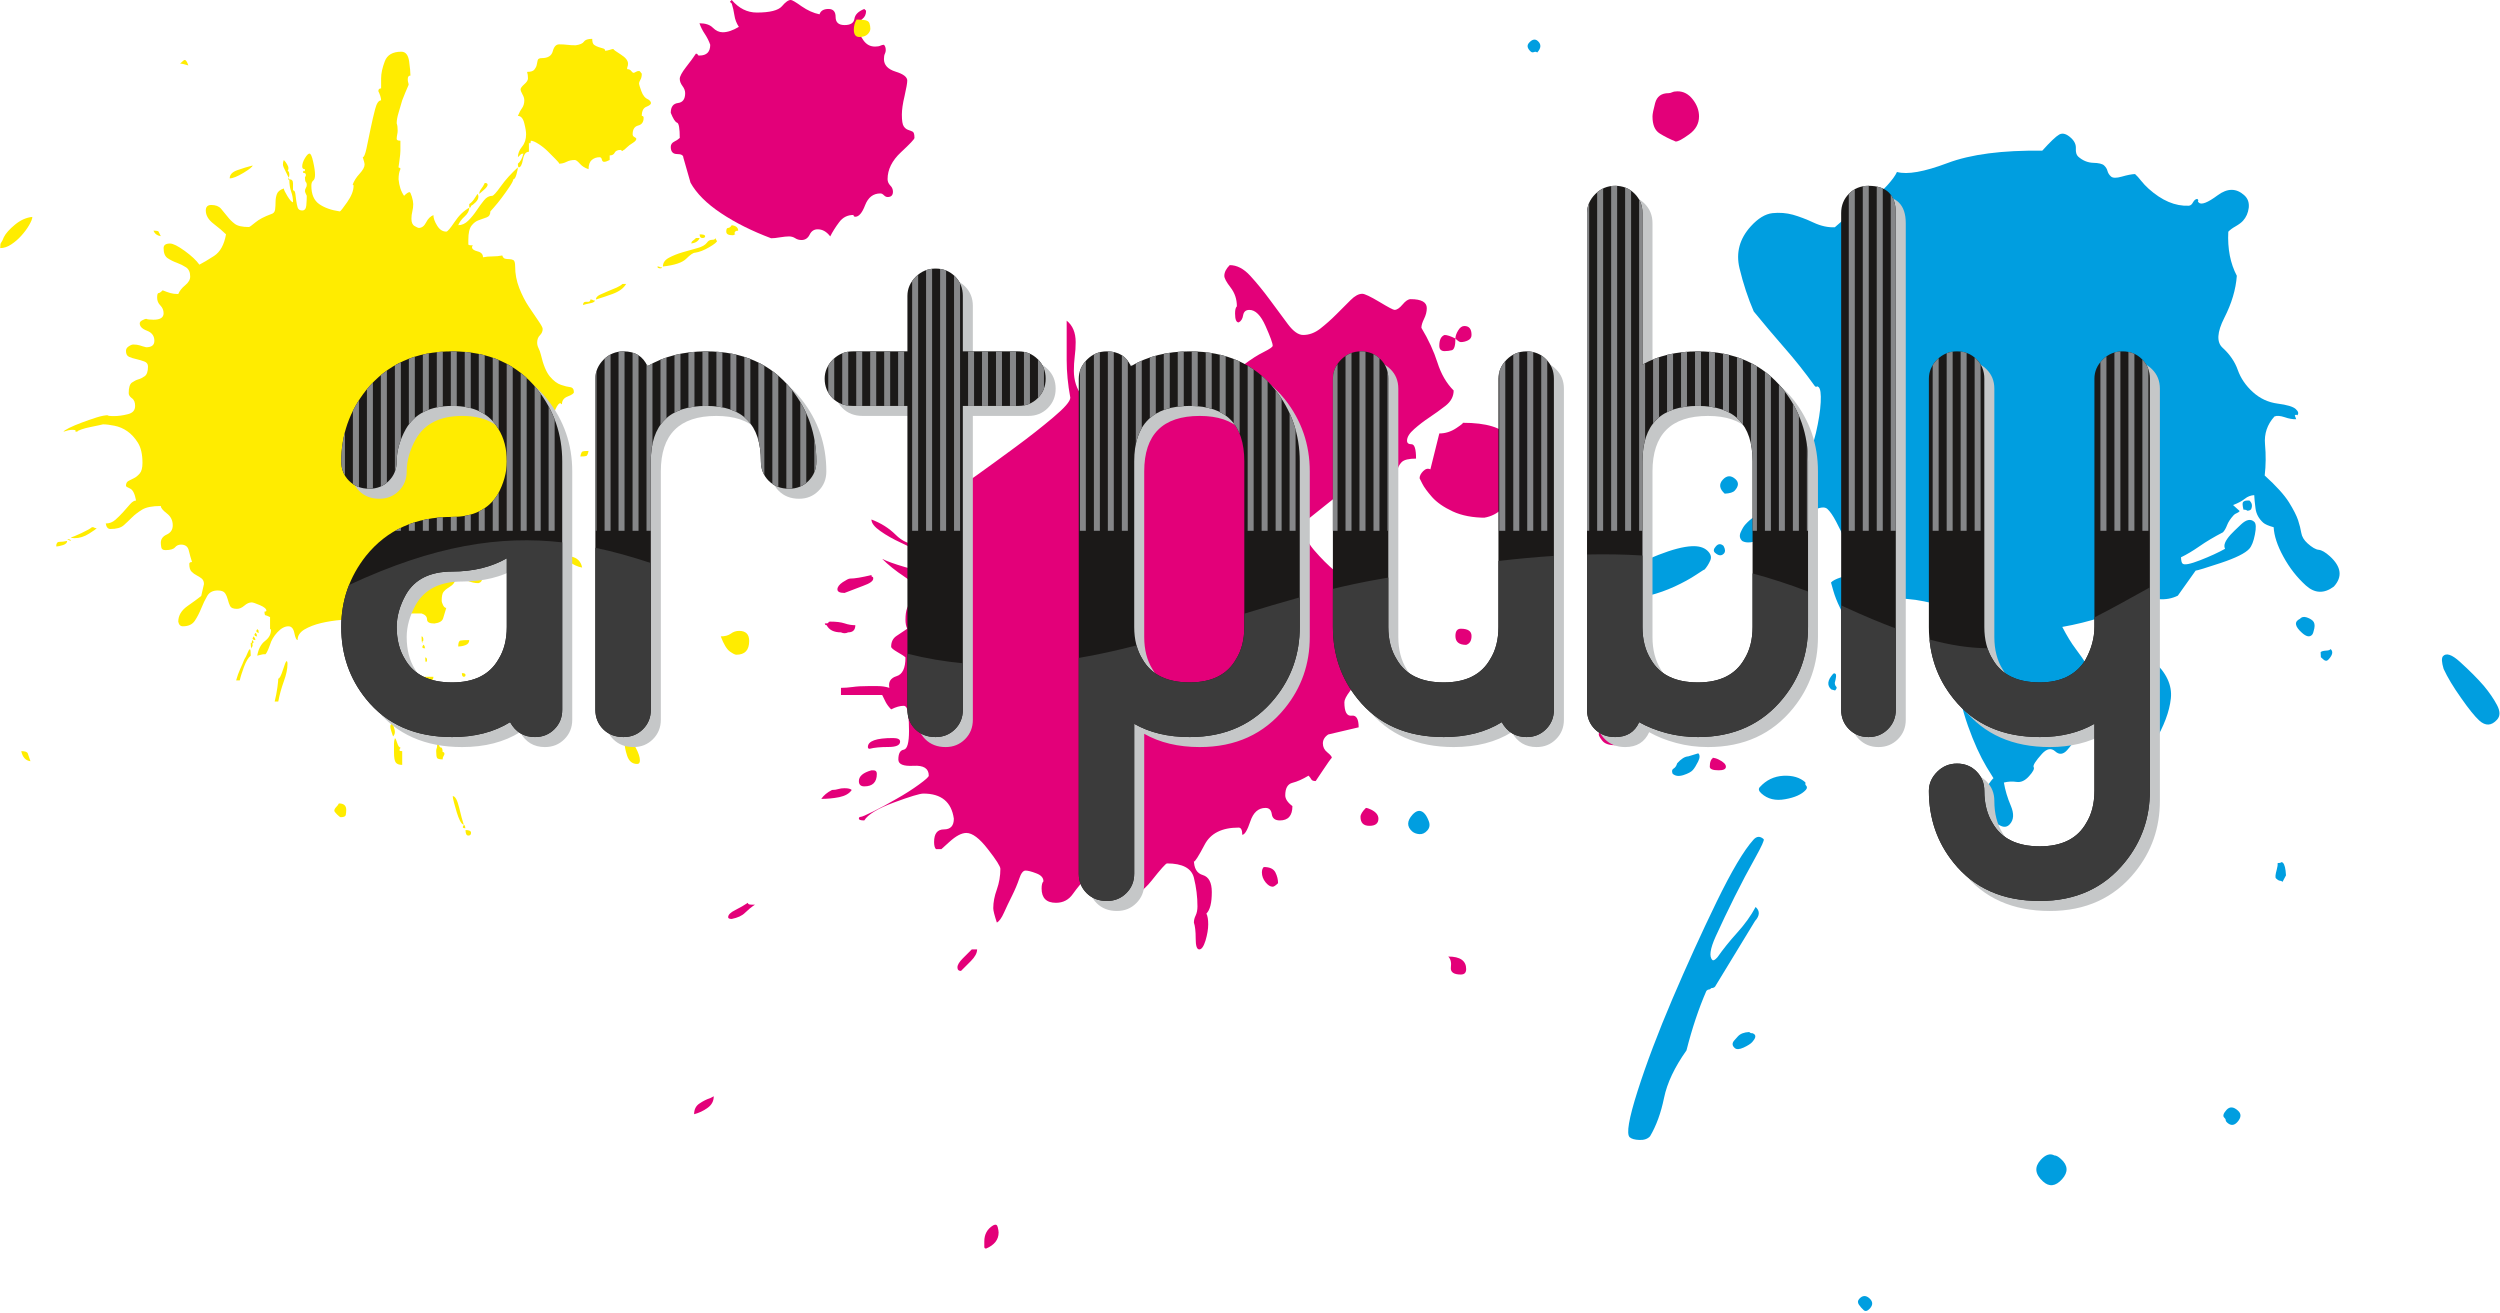
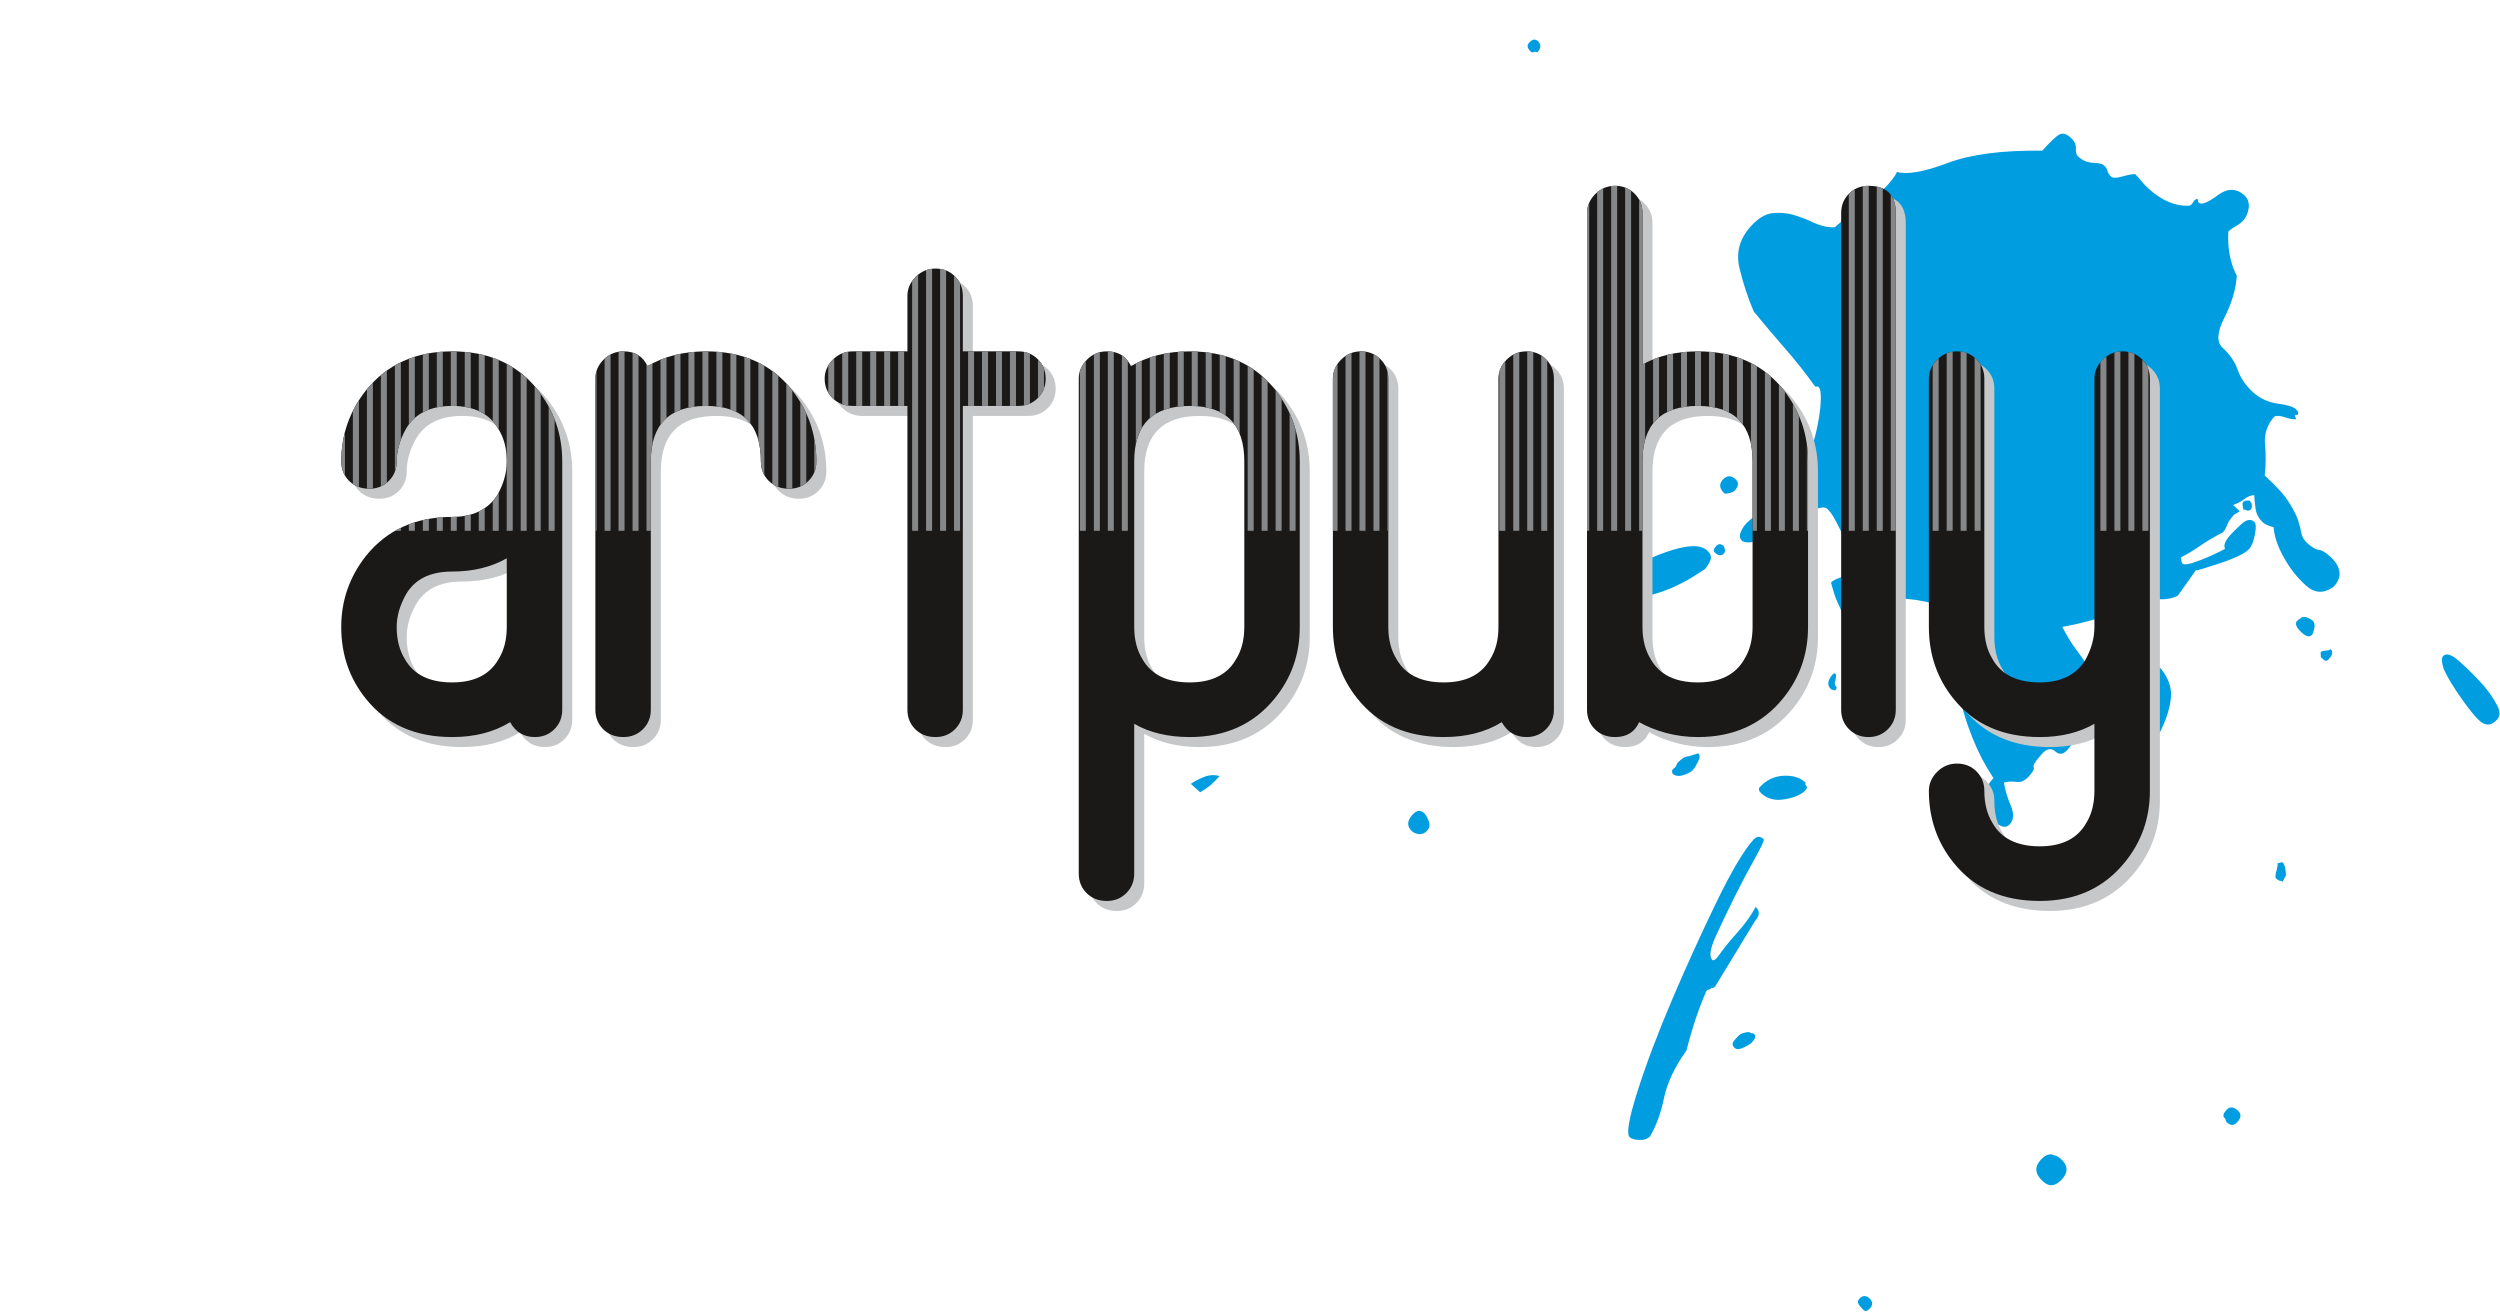
<svg xmlns="http://www.w3.org/2000/svg" width="249.7pt" height="131.1pt" viewBox="0 0 249.7 131.1" version="1.1">
  <defs>
    <clipPath id="clip1">
      <path d="M 118 3 L 249.699 3 L 249.699 131 L 118 131 Z M 118 3 " />
    </clipPath>
  </defs>
  <g id="surface1">
    <g clip-path="url(#clip1)" clip-rule="nonzero">
      <path style=" stroke:none;fill-rule:evenodd;fill:rgb(0%,61.914%,87.889%);fill-opacity:1;" d="M 180.328 78.391 C 180.512 78.555 180.52 78.723 180.359 78.902 C 179.953 79.344 179.273 79.656 178.309 79.824 C 177.34 80.004 176.547 79.812 175.926 79.246 C 175.66 79.012 175.609 78.793 175.766 78.621 C 176.41 77.91 177.195 77.535 178.129 77.484 C 179.055 77.438 179.789 77.66 180.32 78.141 Z M 172.145 54.523 C 172.328 54.852 172.344 55.105 172.184 55.285 C 171.941 55.547 171.645 55.523 171.289 55.203 C 171.113 55.039 171.145 54.828 171.387 54.562 C 171.621 54.293 171.883 54.285 172.145 54.523 Z M 168.621 75.547 C 169.289 75.34 169.621 75.242 169.621 75.242 C 169.801 75.402 169.797 75.68 169.605 76.07 C 169.41 76.461 169.234 76.742 169.074 76.918 C 168.914 77.098 168.605 77.266 168.145 77.414 C 167.688 77.562 167.324 77.52 167.059 77.277 C 166.961 77.027 166.996 76.855 167.16 76.762 C 167.324 76.668 167.441 76.496 167.516 76.238 C 167.914 75.789 168.285 75.562 168.621 75.547 Z M 183.258 68.203 C 183.266 68.371 183.309 68.496 183.398 68.578 C 183.488 68.66 183.453 68.789 183.289 68.965 C 183.289 68.965 183.164 68.93 182.906 68.859 C 182.461 68.457 182.52 67.945 183.078 67.32 C 183.164 67.234 183.246 67.23 183.336 67.312 C 183.426 67.391 183.398 67.688 183.258 68.203 Z M 179.215 66.246 C 179.391 66.406 179.32 66.664 178.996 67.02 L 178.52 67.547 L 177.988 67.07 C 178.059 66.812 178.336 66.414 178.816 65.887 C 178.898 65.793 179.027 65.832 179.203 65.988 C 179.203 65.988 179.211 66.078 179.215 66.246 Z M 142.215 81.191 C 142.391 81.352 142.551 81.617 142.699 81.996 C 142.844 82.367 142.797 82.688 142.555 82.953 C 142.316 83.223 142.047 83.34 141.746 83.312 C 141.449 83.285 141.215 83.191 141.035 83.031 C 140.504 82.547 140.52 81.996 141.078 81.371 C 141.48 80.934 141.859 80.871 142.215 81.191 Z M 174.152 36.246 C 174.414 36.488 174.641 36.691 174.816 36.852 C 174.996 37.012 174.926 37.27 174.605 37.621 C 174.285 37.98 173.945 37.992 173.59 37.668 C 173.238 37.352 173.297 36.922 173.781 36.391 C 173.941 36.215 174.062 36.164 174.152 36.246 Z M 149.773 67.211 C 150.176 66.766 150.652 66.469 151.191 66.316 C 151.734 66.164 152.309 66.195 152.914 66.418 C 152.352 67.039 151.738 67.449 151.066 67.66 C 150.398 67.859 149.934 67.84 149.664 67.598 C 149.664 67.598 149.703 67.473 149.773 67.211 Z M 168.445 104.914 C 167.258 106.59 166.508 108.168 166.203 109.664 C 165.895 111.164 165.43 112.441 164.809 113.488 C 164.566 113.758 164.203 113.879 163.746 113.859 C 163.277 113.844 162.953 113.746 162.777 113.59 C 162.422 113.27 162.684 111.734 163.562 108.977 C 164.441 106.219 165.602 103.152 167.039 99.777 C 168.484 96.398 169.953 93.168 171.449 90.086 C 172.949 87.004 174.176 84.93 175.141 83.863 C 175.465 83.508 175.801 83.496 176.152 83.812 C 176.246 83.895 175.953 84.523 175.301 85.699 C 174.637 86.879 173.961 88.16 173.266 89.547 C 172.57 90.941 171.941 92.262 171.367 93.523 C 170.797 94.781 170.691 95.57 171.039 95.887 C 171.133 95.969 171.297 95.879 171.539 95.609 C 172.09 94.824 172.746 94.004 173.508 93.16 C 174.27 92.316 174.887 91.461 175.352 90.59 C 175.797 90.992 175.773 91.457 175.289 91.992 L 171.301 98.543 C 171.223 98.637 171.098 98.684 170.93 98.691 C 170.848 98.781 170.766 98.828 170.684 98.832 C 170.594 98.836 170.512 98.883 170.434 98.969 C 169.676 100.707 169.012 102.684 168.445 104.914 Z M 172.266 49.309 C 171.734 48.828 171.664 48.359 172.07 47.914 C 172.473 47.473 172.895 47.457 173.336 47.855 C 173.691 48.18 173.664 48.559 173.27 48.996 C 173.105 49.18 172.773 49.281 172.266 49.309 Z M 168.969 54.555 C 169.648 54.523 170.164 54.664 170.52 54.988 C 170.871 55.309 170.973 55.641 170.82 55.988 C 170.664 56.34 170.473 56.641 170.234 56.91 C 170.312 56.82 170.047 56.98 169.43 57.395 C 168.816 57.805 168.094 58.199 167.266 58.582 C 166.438 58.961 165.602 59.258 164.766 59.469 C 163.93 59.684 163.246 59.539 162.715 59.062 C 162.27 58.664 162.199 58.117 162.504 57.418 C 163.227 56.621 164.273 55.957 165.645 55.422 C 167.016 54.887 168.121 54.598 168.969 54.555 Z M 186.141 130.852 C 185.961 130.691 185.805 130.508 185.664 130.305 C 185.531 130.102 185.539 129.906 185.703 129.73 C 186.023 129.375 186.363 129.355 186.719 129.676 C 187.074 130 187.086 130.336 186.766 130.691 C 186.527 130.953 186.316 131.012 186.141 130.852 Z M 229.711 61.812 C 229.871 61.633 230.078 61.578 230.336 61.648 C 230.598 61.723 230.812 61.836 230.992 61.996 C 231.164 62.156 231.223 62.414 231.156 62.754 C 231.086 63.098 231.016 63.309 230.934 63.398 C 230.691 63.664 230.352 63.598 229.91 63.195 C 229.199 62.555 229.129 62.094 229.711 61.812 Z M 175.164 31.109 C 174.594 29.785 174.117 28.348 173.742 26.797 C 173.371 25.246 173.742 23.852 174.867 22.609 C 175.59 21.812 176.312 21.371 177.031 21.289 C 177.746 21.215 178.426 21.27 179.07 21.445 C 179.711 21.629 180.402 21.887 181.141 22.234 C 181.879 22.578 182.586 22.73 183.262 22.699 C 184.152 21.891 185.055 21.211 185.953 20.656 C 186.859 20.105 187.715 19.383 188.52 18.492 C 188.996 17.961 189.316 17.523 189.469 17.176 C 190.504 17.465 192.18 17.164 194.508 16.289 C 196.836 15.41 199.996 14.996 203.98 15.051 C 204.781 14.164 205.348 13.621 205.676 13.438 C 206.012 13.254 206.395 13.359 206.836 13.762 C 207.191 14.078 207.359 14.438 207.336 14.816 C 207.316 15.199 207.387 15.473 207.566 15.637 C 208.012 16.035 208.512 16.242 209.062 16.262 C 209.609 16.273 209.977 16.363 210.152 16.52 C 210.328 16.684 210.445 16.867 210.496 17.078 C 210.555 17.285 210.664 17.469 210.848 17.629 C 211.023 17.789 211.383 17.797 211.926 17.641 C 212.469 17.484 212.91 17.398 213.246 17.383 C 213.426 17.539 213.629 17.766 213.852 18.051 C 214.078 18.336 214.328 18.598 214.594 18.84 C 215.926 20.039 217.266 20.609 218.617 20.547 C 218.789 20.535 218.93 20.422 219.039 20.203 C 219.164 19.988 219.305 19.871 219.473 19.867 C 219.562 19.949 219.586 20.012 219.547 20.055 C 219.508 20.098 219.531 20.16 219.621 20.242 C 219.887 20.484 220.508 20.238 221.488 19.512 C 222.473 18.781 223.359 18.781 224.16 19.504 C 224.516 19.824 224.66 20.242 224.605 20.754 C 224.539 21.266 224.352 21.695 224.031 22.051 C 223.871 22.23 223.621 22.414 223.297 22.602 C 222.969 22.785 222.723 22.969 222.562 23.145 C 222.477 24.844 222.766 26.312 223.414 27.547 C 223.316 28.91 222.898 30.309 222.164 31.746 C 221.434 33.18 221.379 34.18 221.996 34.738 C 222.703 35.383 223.215 36.117 223.508 36.949 C 223.805 37.785 224.309 38.52 225.02 39.164 C 225.727 39.805 226.551 40.188 227.488 40.312 C 228.426 40.434 229.031 40.613 229.297 40.855 C 229.566 41.098 229.613 41.309 229.453 41.484 C 229.367 41.402 229.281 41.41 229.203 41.496 C 229.203 41.496 229.246 41.621 229.344 41.871 C 229.008 41.887 228.621 41.82 228.195 41.672 C 227.762 41.527 227.414 41.496 227.172 41.598 C 226.449 42.398 226.137 43.324 226.23 44.379 C 226.328 45.434 226.316 46.473 226.199 47.492 C 227.352 48.539 228.156 49.43 228.621 50.168 C 229.078 50.906 229.383 51.508 229.535 51.965 C 229.684 52.422 229.789 52.844 229.852 53.223 C 229.914 53.602 230.121 53.949 230.477 54.27 C 230.922 54.668 231.289 54.887 231.59 54.914 C 231.887 54.941 232.258 55.156 232.703 55.555 C 233.855 56.602 233.988 57.613 233.105 58.586 C 232.129 59.316 231.195 59.277 230.305 58.473 C 229.414 57.664 228.672 56.715 228.066 55.602 C 227.453 54.484 227.137 53.504 227.094 52.66 C 226.574 52.52 226.23 52.363 226.051 52.207 C 225.609 51.805 225.352 51.332 225.281 50.781 C 225.211 50.234 225.164 49.789 225.152 49.453 C 224.812 49.473 224.496 49.59 224.215 49.816 C 223.93 50.043 223.539 50.254 223.039 50.445 L 223.703 51.047 C 223.621 51.141 223.523 51.211 223.398 51.258 C 223.273 51.305 223.172 51.371 223.09 51.465 C 222.77 51.82 222.555 52.148 222.441 52.449 C 222.328 52.746 222.191 52.992 222.031 53.164 C 221.121 53.637 220.34 54.102 219.688 54.559 C 219.031 55.016 218.414 55.383 217.836 55.664 C 217.855 56.004 217.902 56.215 217.996 56.293 C 218.172 56.457 218.758 56.344 219.758 55.953 C 220.758 55.562 221.578 55.184 222.242 54.812 C 222.055 54.48 222.246 54.004 222.805 53.387 C 222.969 53.207 223.312 52.871 223.836 52.379 C 224.359 51.887 224.801 51.797 225.156 52.121 C 225.336 52.285 225.355 52.707 225.219 53.391 C 225.086 54.078 224.898 54.547 224.656 54.816 C 224.258 55.258 223.305 55.73 221.805 56.23 C 220.305 56.727 219.469 56.984 219.301 56.992 L 217.52 59.496 C 216.941 59.781 216.309 59.898 215.633 59.844 C 214.949 59.789 214.312 59.742 213.715 59.688 C 212.406 60.598 211.121 61.258 209.871 61.656 C 208.621 62.059 207.328 62.379 205.98 62.617 C 206.453 63.527 206.891 64.242 207.297 64.777 C 207.703 65.305 208.141 65.938 208.602 66.684 C 209.484 65.703 210.555 65.141 211.82 64.992 C 213.086 64.844 214.156 65.168 215.047 65.977 C 216.379 67.18 216.969 68.441 216.824 69.766 C 216.68 71.086 216.137 72.527 215.199 74.105 C 214.195 74.324 213.203 74.48 212.238 74.57 C 211.266 74.66 210.426 74.387 209.715 73.742 C 209.539 73.582 209.383 73.398 209.246 73.195 C 209.105 72.988 208.949 72.809 208.77 72.645 C 208.434 72.664 208.121 72.699 207.824 72.758 C 207.531 72.812 207.305 72.934 207.145 73.109 C 206.984 73.289 206.973 73.477 207.105 73.68 C 207.246 73.887 207.035 74.297 206.469 74.918 C 206.07 75.367 205.672 75.406 205.273 75.043 C 204.871 74.684 204.43 74.77 203.949 75.297 C 203.305 76.012 203.031 76.449 203.121 76.617 C 203.219 76.777 203.062 77.086 202.66 77.527 C 202.262 77.973 201.848 78.164 201.414 78.098 C 200.988 78.035 200.57 78.055 200.148 78.16 C 200.273 78.914 200.504 79.691 200.84 80.477 C 201.176 81.27 201.141 81.883 200.738 82.324 C 200.496 82.594 200.203 82.648 199.859 82.496 C 199.516 82.344 199.246 82.191 199.074 82.031 C 198.363 81.387 198.031 80.684 198.078 79.914 C 198.121 79.152 198.469 78.414 199.109 77.707 C 199.297 78.035 199.066 77.664 198.414 76.598 C 197.773 75.527 197.152 74.16 196.559 72.496 C 195.973 70.832 195.566 69.09 195.348 67.281 C 195.129 65.473 195.539 63.984 196.586 62.832 C 196.988 62.387 197.277 62.164 197.445 62.156 L 197.176 61.914 C 196.91 61.668 196.301 61.363 195.348 60.988 C 194.398 60.613 193.348 60.305 192.191 60.066 C 191.035 59.828 189.863 59.734 188.68 59.793 C 187.496 59.855 186.578 60.238 185.941 60.949 C 185.859 61.039 185.617 61.305 185.219 61.746 C 184.816 62.191 184.629 62.668 184.652 63.172 C 184.652 63.172 184.578 62.906 184.422 62.363 C 184.27 61.816 184.051 61.258 183.77 60.68 C 183.484 60.102 183.266 59.539 183.109 58.996 C 182.953 58.453 182.879 58.184 182.879 58.184 C 183.039 58.004 183.352 57.84 183.809 57.688 C 184.27 57.539 184.574 57.371 184.738 57.199 C 184.977 56.934 185.039 56.508 184.93 55.914 C 184.812 55.332 184.613 54.707 184.328 54.039 C 184.035 53.379 183.73 52.734 183.402 52.117 C 183.078 51.496 182.777 51.066 182.512 50.828 C 182.246 50.586 181.742 50.656 180.996 51.027 C 180.254 51.406 179.426 51.871 178.527 52.422 C 177.621 52.977 176.746 53.445 175.926 53.828 C 175.098 54.207 174.465 54.281 174.027 54.043 C 173.766 53.809 173.703 53.512 173.859 53.164 C 174.008 52.824 174.164 52.559 174.328 52.383 C 174.891 51.762 175.465 51.395 176.051 51.277 C 176.637 51.164 177.18 50.922 177.664 50.562 C 178.633 49.496 179.414 48.316 180.031 47.012 C 180.645 45.711 181.09 44.457 181.371 43.258 C 181.648 42.059 181.809 41.035 181.852 40.184 C 181.895 39.332 181.824 38.828 181.648 38.668 C 181.559 38.59 181.492 38.57 181.453 38.613 C 181.414 38.656 181.348 38.641 181.262 38.559 C 180.262 37.164 179.242 35.887 178.203 34.707 C 177.176 33.531 176.16 32.332 175.164 31.109 Z M 224.078 50.906 C 223.977 50.488 223.961 50.234 224.039 50.145 C 224.121 50.055 224.246 50.004 224.414 49.996 L 224.664 49.988 C 224.938 50.23 224.992 50.52 224.84 50.867 C 224.758 50.957 224.637 51.004 224.469 51.012 C 224.379 50.934 224.246 50.898 224.078 50.906 Z M 152.895 5.156 C 152.539 4.828 152.48 4.539 152.723 4.27 C 153.039 3.914 153.34 3.863 153.602 4.102 C 153.953 4.422 153.938 4.805 153.535 5.246 C 153.445 5.164 153.336 5.152 153.215 5.203 C 153.09 5.246 152.984 5.234 152.895 5.156 Z M 121.82 77.512 C 121.414 77.957 121.078 78.289 120.789 78.516 C 120.504 78.746 120.195 78.945 119.867 79.133 L 118.938 78.289 C 119.344 78.016 119.797 77.781 120.301 77.586 C 120.789 77.395 121.305 77.367 121.82 77.512 Z M 222.164 111.633 C 221.988 111.473 222.062 111.215 222.383 110.859 C 222.703 110.504 223.086 110.527 223.527 110.93 C 223.883 111.246 223.863 111.633 223.461 112.078 C 223.141 112.43 222.801 112.449 222.445 112.121 C 222.355 112.043 222.309 111.965 222.305 111.883 C 222.301 111.793 222.254 111.715 222.164 111.633 Z M 205.195 115.406 C 205.363 115.398 205.578 115.516 205.848 115.758 C 206.559 116.398 206.594 117.074 205.953 117.785 C 205.309 118.496 204.676 118.57 204.055 118.004 C 203.254 117.281 203.176 116.566 203.82 115.855 C 204.301 115.324 204.762 115.172 205.195 115.406 Z M 228.012 86.168 C 228.188 86.332 228.289 86.754 228.324 87.43 L 227.977 88.082 C 227.887 87.996 227.801 87.965 227.715 87.965 C 227.633 87.969 227.496 87.891 227.324 87.73 C 227.234 87.648 227.262 87.355 227.406 86.84 C 227.477 86.578 227.508 86.367 227.496 86.199 L 227.754 86.184 C 227.836 86.094 227.914 86.09 228.012 86.168 Z M 174.703 103.078 C 174.797 103.16 174.883 103.199 174.965 103.195 C 175.051 103.191 175.141 103.227 175.227 103.305 C 175.406 103.469 175.328 103.727 175.012 104.082 C 174.852 104.258 174.562 104.441 174.148 104.633 C 173.734 104.82 173.438 104.84 173.262 104.672 C 172.996 104.438 172.984 104.18 173.223 103.914 L 173.578 103.516 C 173.824 103.246 174.203 103.105 174.703 103.078 Z M 231.809 65.641 C 231.789 65.305 231.785 65.141 231.785 65.141 C 231.867 65.043 232.074 64.996 232.41 64.977 C 232.578 64.969 232.703 64.918 232.785 64.832 C 233.051 65.074 232.988 65.414 232.578 65.863 C 232.422 66.039 232.254 66.039 232.078 65.883 Z M 244.07 66.812 C 243.867 66.145 243.848 65.719 244.008 65.539 C 244.328 65.188 244.887 65.371 245.688 66.094 C 246.66 66.977 247.469 67.785 248.094 68.512 C 248.637 69.164 249.07 69.797 249.398 70.414 C 249.73 71.039 249.73 71.523 249.406 71.879 C 248.844 72.504 248.258 72.531 247.633 71.969 C 247.191 71.566 246.578 70.812 245.809 69.707 C 245.027 68.605 244.449 67.637 244.07 66.812 Z M 244.07 66.812 " />
    </g>
-     <path style=" stroke:none;fill-rule:evenodd;fill:rgb(89.062%,0%,47.459%);fill-opacity:1;" d="M 70.938 109.68 C 71.172 109.559 71.289 109.496 71.289 109.496 C 71.289 109.977 71.086 110.363 70.664 110.66 C 70.246 110.961 69.805 111.164 69.328 111.289 C 69.328 110.812 69.504 110.453 69.863 110.219 C 70.219 109.977 70.578 109.793 70.938 109.68 Z M 74.695 90.172 C 74.695 90.293 74.812 90.355 75.047 90.355 L 75.41 90.355 C 75.047 90.594 74.727 90.863 74.422 91.16 C 74.129 91.461 73.68 91.664 73.086 91.785 C 72.844 91.785 72.727 91.727 72.727 91.609 C 72.727 91.371 72.961 91.129 73.441 90.895 C 73.914 90.652 74.336 90.414 74.695 90.172 Z M 154.492 62.98 L 155.031 62.98 C 155.148 63.098 155.27 63.16 155.387 63.16 L 155.566 63.16 C 155.566 63.996 155.328 64.41 154.852 64.41 C 154.258 64.41 153.953 64.168 153.953 63.695 C 153.953 63.578 154.016 63.457 154.137 63.336 Z M 171.133 75.684 L 170.953 75.684 C 171.191 75.684 171.434 75.742 171.664 75.863 C 172.148 76.102 172.383 76.34 172.383 76.578 C 172.383 76.816 172.148 76.938 171.664 76.938 C 171.074 76.938 170.773 76.816 170.773 76.578 C 170.773 76.102 170.895 75.805 171.133 75.684 Z M 82.566 62.445 C 82.445 62.445 82.387 62.387 82.387 62.262 L 82.566 62.262 C 82.688 62.262 82.746 62.234 82.746 62.172 C 82.746 62.113 82.805 62.086 82.922 62.086 C 83.52 62.086 83.996 62.145 84.355 62.262 C 84.711 62.387 85.07 62.445 85.43 62.445 C 85.43 62.918 85.191 63.16 84.711 63.16 C 84.477 63.277 84.234 63.277 83.996 63.16 C 83.285 63.16 82.805 62.918 82.566 62.445 Z M 97.059 94.828 L 97.594 94.828 C 97.594 95.188 97.387 95.57 96.969 95.992 C 96.547 96.41 96.227 96.738 95.984 96.977 C 95.746 96.977 95.629 96.855 95.629 96.617 C 95.629 96.379 95.809 96.078 96.164 95.723 C 96.52 95.363 96.82 95.066 97.059 94.828 Z M 145.367 33.812 C 145.367 34.531 145.246 34.914 145.012 34.98 C 144.773 35.039 144.535 35.07 144.289 35.07 C 143.938 35.07 143.758 34.887 143.758 34.531 C 143.758 33.938 143.938 33.578 144.289 33.457 C 144.535 33.457 144.891 33.578 145.367 33.812 Z M 145.906 62.797 C 146.621 62.797 146.977 63.039 146.977 63.52 C 146.977 63.996 146.801 64.289 146.441 64.41 C 145.727 64.41 145.367 64.113 145.367 63.52 C 145.367 63.039 145.551 62.797 145.906 62.797 Z M 145.367 33.812 C 145.367 33.578 145.453 33.312 145.637 33.012 C 145.816 32.711 146.023 32.562 146.262 32.562 C 146.742 32.562 146.977 32.863 146.977 33.457 C 146.977 33.695 146.859 33.879 146.621 33.996 C 146.383 34.113 146.145 34.168 145.906 34.168 C 145.785 34.168 145.609 34.055 145.367 33.812 Z M 83.102 78.902 C 83.344 78.902 83.547 78.871 83.727 78.812 C 83.91 78.754 84.117 78.727 84.355 78.727 C 84.711 78.727 84.953 78.785 85.07 78.902 C 84.836 79.262 84.414 79.496 83.82 79.621 C 83.227 79.738 82.621 79.793 82.027 79.793 C 82.27 79.441 82.621 79.145 83.102 78.902 Z M 126.227 86.598 C 126.82 86.598 127.203 86.777 127.387 87.137 C 127.566 87.492 127.652 87.852 127.652 88.211 C 127.414 88.445 127.234 88.566 127.117 88.566 C 126.879 88.566 126.641 88.414 126.402 88.121 C 126.164 87.82 126.039 87.492 126.039 87.137 C 126.039 86.895 126.102 86.719 126.227 86.598 Z M 87.039 76.938 L 87.219 76.938 C 87.457 76.938 87.578 77.055 87.578 77.289 C 87.578 78.129 87.16 78.543 86.324 78.543 C 85.969 78.543 85.785 78.367 85.785 78.012 C 85.785 77.535 86.203 77.172 87.039 76.938 Z M 144.652 95.539 C 145.844 95.539 146.441 95.961 146.441 96.793 C 146.441 97.152 146.262 97.336 145.906 97.336 C 145.191 97.336 144.859 97.094 144.914 96.617 C 144.98 96.137 144.891 95.785 144.652 95.539 Z M 136.426 80.695 C 136.539 80.695 136.719 80.754 136.961 80.871 C 137.434 81.109 137.676 81.41 137.676 81.77 C 137.676 82.246 137.371 82.484 136.777 82.484 C 136.184 82.484 135.887 82.184 135.887 81.586 C 135.887 81.352 136.066 81.047 136.426 80.695 Z M 99.207 122.383 C 99.445 122.262 99.594 122.32 99.652 122.562 C 99.711 122.801 99.742 122.977 99.742 123.102 C 99.742 123.812 99.328 124.352 98.492 124.707 C 98.371 124.707 98.312 124.648 98.312 124.527 L 98.312 123.992 C 98.312 123.277 98.609 122.742 99.207 122.383 Z M 89.188 73.715 C 89.664 73.715 89.902 73.836 89.902 74.07 C 89.902 74.43 89.516 74.609 88.742 74.609 C 87.961 74.609 87.336 74.664 86.859 74.789 C 86.742 74.789 86.684 74.73 86.684 74.609 C 86.684 74.012 87.52 73.715 89.188 73.715 Z M 96.879 38.469 L 97.059 38.469 C 97.18 38.469 97.535 38.766 98.133 39.363 C 98.727 39.961 99.027 40.613 99.027 41.328 C 98.547 41.094 98.039 40.703 97.508 40.164 C 96.969 39.629 96.703 39.062 96.703 38.469 Z M 90.977 50.277 C 90.859 50.277 90.793 50.219 90.793 50.098 C 91.035 50.098 91.57 50.336 92.41 50.812 C 93.242 51.289 93.66 51.711 93.66 52.062 C 93.66 52.305 93.539 52.418 93.297 52.418 C 92.227 51.828 91.453 51.113 90.977 50.277 Z M 84.895 57.789 C 85.371 57.789 86.086 57.668 87.039 57.434 C 87.039 57.555 87.07 57.613 87.129 57.613 C 87.188 57.613 87.219 57.668 87.219 57.789 C 87.219 58.031 86.891 58.27 86.234 58.504 C 85.578 58.746 84.953 58.984 84.355 59.223 C 83.879 59.223 83.641 59.105 83.641 58.863 C 83.641 58.629 83.82 58.387 84.172 58.148 C 84.535 57.91 84.773 57.789 84.895 57.789 Z M 163.441 48.844 C 164.395 48.844 164.867 49.145 164.867 49.738 C 164.867 49.98 164.633 50.219 164.156 50.453 C 163.676 50.695 163.262 50.812 162.902 50.812 C 162.785 50.812 162.602 50.785 162.367 50.723 C 162.121 50.664 162.008 50.578 162.008 50.453 C 162.008 50.219 162.121 49.914 162.367 49.562 C 162.602 49.203 162.961 48.965 163.441 48.844 Z M 160.758 72.461 C 160.992 72.461 161.324 72.492 161.742 72.555 C 162.156 72.613 162.367 72.879 162.367 73.359 C 162.367 74.07 162.008 74.43 161.289 74.43 C 160.695 74.43 160.277 74.281 160.039 73.984 C 159.801 73.688 159.684 73.477 159.684 73.359 C 159.684 73.121 159.801 72.91 160.039 72.73 C 160.277 72.555 160.516 72.461 160.758 72.461 Z M 166.66 9.305 C 166.777 9.305 166.898 9.273 167.016 9.215 C 167.137 9.156 167.316 9.121 167.551 9.121 C 168.152 9.121 168.66 9.395 169.074 9.93 C 169.492 10.465 169.699 11.031 169.699 11.629 C 169.699 12.344 169.371 12.941 168.719 13.414 C 168.059 13.895 167.617 14.137 167.371 14.137 C 166.777 13.895 166.242 13.629 165.766 13.328 C 165.289 13.031 165.051 12.465 165.051 11.629 C 165.051 11.391 165.141 10.945 165.316 10.289 C 165.496 9.629 165.941 9.305 166.66 9.305 Z M 146.086 42.227 C 148.469 42.227 150.02 42.703 150.734 43.656 C 151.453 44.613 151.809 45.746 151.809 47.055 C 151.809 48.012 151.633 48.785 151.273 49.379 C 150.914 49.98 150.496 50.453 150.02 50.812 C 149.539 51.289 148.949 51.59 148.234 51.711 L 148.41 51.711 C 147.098 51.711 145.992 51.496 145.102 51.082 C 144.203 50.664 143.52 50.188 143.039 49.652 C 142.566 49.113 142.234 48.664 142.059 48.309 C 141.879 47.953 141.789 47.77 141.789 47.77 C 141.789 47.535 141.91 47.293 142.148 47.055 C 142.387 46.82 142.621 46.758 142.867 46.879 L 143.758 43.293 C 144.352 43.293 144.914 43.121 145.453 42.762 C 145.992 42.402 146.203 42.227 146.086 42.227 Z M 73.086 0.355 L 72.902 0.18 C 73.027 0.062 73.086 -0.004 73.086 -0.004 C 73.797 0.836 74.637 1.254 75.586 1.254 C 76.902 1.254 77.734 1.039 78.094 0.629 C 78.453 0.203 78.746 -0.004 78.988 -0.004 C 79.109 -0.004 79.469 0.203 80.062 0.629 C 80.66 1.039 81.254 1.312 81.852 1.43 C 81.969 1.074 82.27 0.895 82.746 0.895 C 83.227 0.895 83.461 1.164 83.461 1.699 C 83.461 2.238 83.762 2.504 84.355 2.504 C 84.953 2.504 85.277 2.297 85.34 1.879 C 85.402 1.461 85.727 1.133 86.324 0.895 L 86.504 1.074 C 86.504 1.43 86.383 1.699 86.145 1.879 C 85.91 2.055 85.785 2.387 85.785 2.863 C 85.785 3.223 85.938 3.605 86.234 4.023 C 86.535 4.445 86.914 4.652 87.395 4.652 C 87.637 4.652 87.816 4.621 87.934 4.562 C 88.055 4.504 88.172 4.473 88.289 4.473 C 88.41 4.59 88.469 4.77 88.469 5.012 C 88.469 5.129 88.441 5.246 88.383 5.363 C 88.32 5.488 88.289 5.664 88.289 5.902 C 88.289 6.496 88.68 6.914 89.453 7.156 C 90.23 7.395 90.617 7.695 90.617 8.051 C 90.617 8.289 90.527 8.797 90.352 9.57 C 90.164 10.348 90.078 10.973 90.078 11.449 C 90.078 12.047 90.141 12.438 90.262 12.613 C 90.379 12.789 90.527 12.914 90.707 12.973 C 90.887 13.031 91.035 13.09 91.152 13.148 C 91.277 13.211 91.336 13.414 91.336 13.777 C 91.336 13.895 90.887 14.371 89.992 15.203 C 89.094 16.039 88.652 16.938 88.652 17.891 C 88.652 18.129 88.742 18.34 88.914 18.52 C 89.094 18.695 89.188 18.906 89.188 19.145 C 89.188 19.504 89.008 19.68 88.652 19.68 C 88.527 19.68 88.41 19.621 88.289 19.504 C 88.172 19.383 88.055 19.32 87.934 19.32 C 87.219 19.32 86.711 19.711 86.41 20.488 C 86.117 21.262 85.785 21.648 85.43 21.648 C 85.309 21.648 85.246 21.59 85.246 21.469 C 84.652 21.469 84.172 21.711 83.82 22.188 C 83.461 22.664 83.16 23.141 82.922 23.613 C 82.566 23.141 82.152 22.902 81.668 22.902 C 81.312 22.902 81.039 23.078 80.867 23.438 C 80.688 23.797 80.414 23.973 80.062 23.973 C 79.82 23.973 79.613 23.914 79.434 23.797 C 79.258 23.68 79.043 23.613 78.809 23.613 C 78.57 23.613 78.27 23.648 77.914 23.703 C 77.559 23.766 77.258 23.797 77.02 23.797 C 75.109 23.078 73.441 22.246 72.012 21.289 C 70.578 20.336 69.566 19.32 68.969 18.246 L 68.254 15.746 C 68.254 15.504 68.039 15.387 67.629 15.387 C 67.211 15.387 66.996 15.148 66.996 14.672 C 66.996 14.43 67.121 14.254 67.359 14.137 C 67.594 14.016 67.777 13.895 67.895 13.777 C 67.895 12.82 67.805 12.312 67.629 12.254 C 67.445 12.195 67.238 11.871 66.996 11.27 C 66.996 10.672 67.238 10.348 67.719 10.289 C 68.195 10.23 68.434 9.898 68.434 9.305 C 68.434 9.062 68.344 8.828 68.164 8.586 C 67.984 8.348 67.895 8.113 67.895 7.871 C 67.895 7.633 68.102 7.246 68.52 6.703 C 68.938 6.172 69.27 5.723 69.504 5.363 C 69.621 5.363 69.684 5.398 69.684 5.453 C 69.684 5.516 69.742 5.547 69.863 5.547 C 70.578 5.547 70.938 5.188 70.938 4.473 C 70.816 4.113 70.637 3.758 70.402 3.398 C 70.16 3.039 69.984 2.684 69.863 2.324 C 70.461 2.324 70.91 2.473 71.203 2.773 C 71.504 3.07 71.828 3.223 72.188 3.223 C 72.664 3.223 73.203 3.039 73.797 2.684 C 73.562 2.324 73.41 1.938 73.352 1.52 C 73.289 1.105 73.203 0.715 73.086 0.355 Z M 122.824 26.48 C 123.539 26.48 124.227 26.836 124.883 27.555 C 125.535 28.27 126.195 29.074 126.852 29.969 C 127.508 30.863 128.102 31.664 128.641 32.387 C 129.176 33.098 129.684 33.457 130.16 33.457 C 130.758 33.457 131.324 33.246 131.859 32.832 C 132.395 32.414 132.934 31.938 133.469 31.402 C 134.008 30.863 134.484 30.387 134.902 29.969 C 135.316 29.555 135.703 29.344 136.066 29.344 C 136.301 29.344 136.867 29.613 137.766 30.148 C 138.66 30.688 139.164 30.953 139.285 30.953 C 139.523 30.953 139.789 30.773 140.09 30.414 C 140.387 30.055 140.656 29.879 140.895 29.879 C 141.969 29.879 142.508 30.18 142.508 30.773 C 142.508 31.129 142.414 31.488 142.234 31.848 C 142.059 32.203 141.969 32.504 141.969 32.742 C 142.684 33.938 143.219 35.098 143.578 36.23 C 143.938 37.363 144.477 38.289 145.191 39.004 C 145.191 39.602 144.914 40.105 144.383 40.527 C 143.848 40.945 143.309 41.328 142.773 41.688 C 142.234 42.043 141.727 42.434 141.254 42.852 C 140.777 43.27 140.535 43.656 140.535 44.012 C 140.535 44.254 140.684 44.371 140.984 44.371 C 141.285 44.371 141.434 44.848 141.434 45.805 C 140.719 45.805 140.242 45.918 139.996 46.16 C 139.762 46.402 139.609 46.695 139.551 47.055 C 139.492 47.414 139.434 47.711 139.371 47.953 C 139.316 48.188 139.109 48.309 138.746 48.309 C 138.391 48.309 138.121 48.219 137.941 48.039 C 137.766 47.863 137.199 47.77 136.242 47.77 C 135.887 47.77 135.645 47.832 135.527 47.953 L 130.16 52.246 C 130.16 53.199 130.52 54.094 131.234 54.93 C 131.949 55.762 132.664 56.48 133.383 57.078 C 133.617 56.836 134.121 56.418 134.902 55.82 C 135.676 55.227 136.301 54.93 136.777 54.93 C 137.137 54.93 137.316 55.105 137.316 55.465 C 136.719 55.82 136.273 56.359 135.977 57.078 C 135.676 57.789 135.164 58.148 134.453 58.148 C 134.336 58.148 134.035 58.031 133.559 57.789 C 134.035 58.746 134.277 59.461 134.277 59.938 C 134.277 60.414 134.094 60.715 133.742 60.836 C 133.977 61.543 134.156 61.906 134.277 61.906 C 134.395 61.906 134.484 61.879 134.539 61.82 C 134.602 61.754 134.691 61.727 134.812 61.727 C 136.121 61.727 136.777 62.203 136.777 63.16 C 136.777 64.113 136.453 64.68 135.789 64.859 C 135.141 65.039 134.812 65.305 134.812 65.664 C 134.812 65.902 134.902 66.168 135.078 66.469 C 135.258 66.77 135.352 67.094 135.352 67.453 C 135.352 68.047 135.164 68.586 134.812 69.062 C 134.453 69.539 134.277 69.898 134.277 70.137 C 134.277 71.094 134.516 71.539 134.992 71.48 C 135.469 71.414 135.703 71.805 135.703 72.645 L 132.664 73.359 C 132.309 73.594 132.129 73.895 132.129 74.254 C 132.129 74.609 132.277 74.91 132.574 75.145 C 132.871 75.387 133.023 75.562 133.023 75.684 C 132.902 75.805 132.602 76.219 132.129 76.938 L 131.41 78.012 C 131.176 78.012 131.027 77.953 130.965 77.828 C 130.902 77.711 130.816 77.594 130.695 77.473 C 130.102 77.828 129.566 78.07 129.086 78.188 C 128.609 78.309 128.371 78.727 128.371 79.441 C 128.371 79.793 128.609 80.156 129.086 80.512 C 129.086 81.469 128.664 81.945 127.836 81.945 C 127.359 81.945 127.086 81.738 127.027 81.32 C 126.969 80.902 126.762 80.695 126.402 80.695 C 125.688 80.695 125.18 81.145 124.883 82.035 C 124.586 82.93 124.316 83.379 124.078 83.379 C 124.078 82.902 123.953 82.66 123.719 82.66 C 122.051 82.66 120.914 83.227 120.32 84.363 C 119.723 85.496 119.367 86.062 119.246 86.062 L 119.246 85.879 C 119.246 86.719 119.539 87.227 120.141 87.402 C 120.734 87.582 121.035 88.148 121.035 89.102 C 121.035 90.172 120.859 90.895 120.496 91.246 C 120.617 91.488 120.676 91.844 120.676 92.32 C 120.676 92.797 120.586 93.336 120.41 93.934 C 120.227 94.527 120.02 94.828 119.785 94.828 C 119.539 94.828 119.426 94.469 119.426 93.754 C 119.426 93.039 119.367 92.504 119.246 92.145 C 119.246 91.906 119.309 91.664 119.426 91.43 C 119.539 91.188 119.602 90.895 119.602 90.535 C 119.602 89.578 119.484 88.621 119.246 87.668 C 119.008 86.719 118.109 86.238 116.562 86.238 C 116.441 86.238 115.934 86.805 115.039 87.938 C 114.145 89.07 113.219 89.637 112.27 89.637 C 112.027 89.637 111.578 89.371 110.926 88.836 C 110.27 88.293 109.465 87.91 108.512 87.668 C 108.035 88.148 107.586 88.688 107.164 89.281 C 106.746 89.879 106.184 90.172 105.469 90.172 C 104.516 90.172 104.035 89.695 104.035 88.746 C 104.035 88.387 104.094 88.148 104.219 88.027 C 104.219 87.668 103.977 87.402 103.496 87.227 C 103.023 87.043 102.664 86.953 102.426 86.953 C 102.188 86.953 101.977 87.227 101.801 87.762 C 101.621 88.293 101.383 88.863 101.086 89.461 C 100.785 90.055 100.52 90.621 100.277 91.16 C 100.039 91.695 99.797 92.027 99.566 92.145 C 99.328 91.43 99.207 90.953 99.207 90.711 C 99.207 90.117 99.328 89.488 99.566 88.836 C 99.797 88.18 99.918 87.492 99.918 86.777 C 99.918 86.539 99.504 85.879 98.664 84.809 C 97.836 83.734 97.117 83.195 96.52 83.195 C 96.039 83.195 95.477 83.496 94.82 84.094 C 94.164 84.688 93.898 84.93 94.02 84.809 L 93.484 84.809 C 93.359 84.688 93.297 84.453 93.297 84.094 C 93.297 83.258 93.629 82.84 94.285 82.84 C 94.941 82.84 95.27 82.484 95.27 81.77 C 95.035 80.098 94.02 79.262 92.227 79.262 C 91.871 79.262 90.887 79.562 89.277 80.156 C 87.664 80.754 86.684 81.352 86.324 81.945 C 85.969 81.945 85.785 81.887 85.785 81.77 C 85.785 81.645 85.844 81.586 85.969 81.586 C 86.086 81.586 86.504 81.41 87.219 81.047 C 87.934 80.695 88.711 80.277 89.539 79.793 C 90.379 79.32 91.121 78.844 91.777 78.367 C 92.438 77.887 92.766 77.594 92.766 77.473 C 92.766 76.754 92.258 76.43 91.242 76.488 C 90.23 76.543 89.727 76.34 89.727 75.863 C 89.727 75.27 89.902 74.938 90.262 74.879 C 90.617 74.82 90.793 74.195 90.793 72.996 C 90.793 72.402 90.77 71.836 90.707 71.297 C 90.645 70.762 90.496 70.496 90.262 70.496 C 89.902 70.496 89.484 70.613 89.008 70.852 C 88.77 70.613 88.594 70.371 88.469 70.137 C 88.352 69.898 88.234 69.66 88.113 69.418 L 83.996 69.418 L 83.996 68.703 C 84.355 68.703 84.742 68.672 85.16 68.617 C 85.578 68.555 86.086 68.527 86.684 68.527 C 86.914 68.527 87.246 68.527 87.664 68.527 C 88.086 68.527 88.469 68.586 88.828 68.703 C 88.711 68.109 88.949 67.723 89.539 67.539 C 90.141 67.363 90.438 66.738 90.438 65.664 C 90.32 65.539 90.047 65.363 89.633 65.129 C 89.219 64.887 89.008 64.711 89.008 64.59 C 89.008 64.113 89.188 63.754 89.539 63.52 C 89.902 63.277 90.262 63.039 90.617 62.797 C 90.496 62.562 90.438 62.262 90.438 61.906 C 90.438 60.953 90.645 60.387 91.066 60.207 C 91.484 60.027 91.691 59.641 91.691 59.039 C 91.691 58.688 91.242 58.211 90.352 57.613 C 89.453 57.016 88.711 56.418 88.113 55.82 C 88.594 56.062 89.336 56.328 90.352 56.629 C 91.363 56.922 92.047 57.078 92.41 57.078 C 92.766 57.078 92.945 56.836 92.945 56.359 C 92.945 56.004 92.645 55.645 92.047 55.285 C 91.453 54.93 90.77 54.57 89.992 54.211 C 89.219 53.855 88.527 53.469 87.934 53.047 C 87.336 52.629 87.039 52.246 87.039 51.887 C 87.992 52.246 88.797 52.754 89.453 53.406 C 90.109 54.062 90.859 54.395 91.691 54.395 C 92.527 54.395 93.297 54.211 94.02 53.855 C 94.734 53.496 95.094 52.781 95.094 51.711 C 95.094 51.23 94.672 50.812 93.836 50.453 C 93.004 50.098 92.352 49.621 91.871 49.023 C 92.824 49.023 93.484 49.262 93.836 49.738 C 94.195 50.219 94.613 50.453 95.094 50.453 C 95.211 50.453 95.27 50.336 95.27 50.098 C 95.27 49.504 95.211 49.145 95.094 49.023 C 95.449 48.906 96.254 48.398 97.508 47.504 C 98.758 46.609 100.07 45.652 101.441 44.641 C 102.816 43.629 104.066 42.645 105.199 41.688 C 106.336 40.734 106.902 40.078 106.902 39.719 C 106.66 38.406 106.539 37.156 106.539 35.961 C 106.539 34.77 106.539 33.457 106.539 32.027 C 107.137 32.504 107.438 33.219 107.438 34.168 C 107.438 34.652 107.41 35.129 107.344 35.605 C 107.285 36.082 107.258 36.562 107.258 37.035 C 107.258 37.988 107.527 38.828 108.062 39.539 C 108.602 40.254 109.941 40.613 112.086 40.613 C 112.566 40.613 112.805 40.555 112.805 40.438 C 112.805 40.32 112.777 40.195 112.715 40.078 C 112.652 39.961 112.621 39.84 112.621 39.719 C 112.621 38.887 112.984 38.469 113.699 38.469 C 114.176 38.469 114.414 38.707 114.414 39.18 L 114.414 40.078 C 114.414 40.438 114.535 40.762 114.773 41.062 C 115.012 41.359 115.609 41.512 116.562 41.512 C 117.395 41.512 118.145 41.453 118.801 41.328 C 119.453 41.211 120.141 41.152 120.859 41.152 C 120.977 40.078 121.395 39.152 122.109 38.379 C 122.824 37.602 123.539 36.945 124.258 36.41 C 124.969 35.871 125.621 35.453 126.227 35.156 C 126.82 34.859 127.117 34.652 127.117 34.531 C 127.117 34.289 126.879 33.637 126.402 32.562 C 125.926 31.488 125.387 30.953 124.789 30.953 C 124.434 30.953 124.227 31.129 124.164 31.488 C 124.109 31.848 123.953 32.086 123.719 32.203 C 123.477 32.203 123.359 31.906 123.359 31.312 C 123.359 30.953 123.414 30.715 123.539 30.594 C 123.539 29.879 123.328 29.254 122.91 28.715 C 122.496 28.18 122.285 27.789 122.285 27.555 C 122.285 27.195 122.469 26.836 122.824 26.48 Z M 122.824 26.48 " />
-     <path style=" stroke:none;fill-rule:evenodd;fill:rgb(100%,92.577%,0%);fill-opacity:1;" d="M 25.043 64.203 C 25.168 64.203 25.23 64.293 25.23 64.48 C 25.23 64.539 25.199 64.602 25.141 64.664 L 25.141 64.754 C 25.078 64.754 25.043 64.57 25.043 64.203 Z M 24.406 65.855 C 24.527 65.668 24.637 65.457 24.727 65.211 C 24.82 64.969 24.895 64.848 24.957 64.848 C 25.02 64.848 25.043 65.059 25.043 65.488 C 24.805 65.668 24.574 66.055 24.359 66.633 C 24.148 67.215 24.008 67.656 23.949 67.961 L 23.582 67.961 C 23.703 67.535 23.84 67.152 23.992 66.816 C 24.148 66.48 24.285 66.16 24.406 65.855 Z M 25.324 64.203 C 25.262 64.203 25.23 64.234 25.23 64.293 C 25.168 64.293 25.141 64.266 25.141 64.203 C 25.141 64.082 25.168 63.992 25.23 63.93 C 25.289 63.992 25.324 64.082 25.324 64.203 Z M 9.188 52.652 C 9.309 52.652 9.387 52.664 9.418 52.699 C 9.449 52.73 9.492 52.746 9.555 52.746 L 9.645 52.746 C 9.645 52.805 9.402 52.988 8.914 53.289 C 8.426 53.602 7.934 53.754 7.445 53.754 C 7.262 53.754 7.141 53.723 7.078 53.66 C 7.203 53.66 7.555 53.523 8.133 53.246 C 8.711 52.973 9.066 52.773 9.188 52.652 Z M 6.707 53.844 C 6.957 53.844 7.078 53.906 7.078 54.027 C 6.895 53.965 6.773 53.906 6.707 53.844 Z M 33.848 80.246 C 34.34 80.246 34.582 80.461 34.582 80.891 C 34.582 81.074 34.566 81.242 34.535 81.395 C 34.508 81.543 34.34 81.621 34.031 81.621 C 33.973 81.621 33.848 81.531 33.664 81.348 C 33.484 81.164 33.391 81.039 33.391 80.98 C 33.391 80.859 33.453 80.738 33.574 80.613 C 33.695 80.492 33.789 80.371 33.848 80.246 Z M 27.793 67.781 C 27.918 67.781 28.074 67.488 28.258 66.91 C 28.441 66.328 28.562 66.039 28.621 66.039 C 28.684 66.039 28.715 66.129 28.715 66.312 C 28.715 66.797 28.594 67.383 28.348 68.055 C 28.105 68.727 27.918 69.398 27.793 70.07 L 27.434 70.07 C 27.555 69.582 27.645 69.109 27.707 68.652 C 27.77 68.191 27.793 67.902 27.793 67.781 Z M 25.871 63.195 C 25.691 63.195 25.598 63.133 25.598 63.012 C 25.598 63.012 25.629 62.949 25.691 62.828 C 25.812 62.949 25.859 63.012 25.828 63.012 C 25.793 63.012 25.812 63.074 25.871 63.195 Z M 25.508 63.195 C 25.629 63.316 25.672 63.379 25.645 63.379 C 25.613 63.379 25.629 63.441 25.691 63.562 C 25.508 63.562 25.414 63.496 25.414 63.379 C 25.414 63.379 25.445 63.316 25.508 63.195 Z M 25.508 63.93 C 25.324 63.93 25.23 63.867 25.23 63.746 C 25.23 63.746 25.262 63.684 25.324 63.562 C 25.445 63.684 25.508 63.809 25.508 63.93 Z M 5.613 54.578 C 5.613 54.273 5.719 54.121 5.934 54.121 C 6.148 54.121 6.406 54.09 6.707 54.027 C 6.707 54.211 6.574 54.348 6.301 54.441 C 6.023 54.531 5.793 54.578 5.613 54.578 Z M 69.879 23.773 C 69.758 24.078 69.48 24.262 69.055 24.324 C 69.055 24.203 69.098 24.109 69.191 24.051 C 69.281 23.988 69.391 23.898 69.512 23.773 Z M 48.422 18.273 C 48.609 18.273 48.703 18.336 48.703 18.453 C 48.703 18.578 48.578 18.746 48.336 18.961 C 48.09 19.176 47.938 19.312 47.871 19.371 C 47.871 19.191 47.938 19.023 48.059 18.871 C 48.184 18.715 48.305 18.52 48.422 18.273 Z M 47.047 20.566 C 47.047 20.621 47.02 20.688 46.961 20.746 C 46.898 20.746 46.867 20.719 46.867 20.656 L 46.867 20.383 C 47.047 20.262 47.203 20.105 47.324 19.926 C 47.449 19.742 47.57 19.559 47.691 19.371 C 47.754 19.434 47.785 19.527 47.785 19.648 C 47.785 19.828 47.691 20.016 47.508 20.199 C 47.324 20.383 47.168 20.504 47.047 20.566 Z M 73.453 23.406 C 73.395 23.406 73.348 23.422 73.316 23.453 C 73.285 23.484 73.238 23.496 73.18 23.496 C 72.746 23.496 72.539 23.379 72.539 23.133 C 72.539 22.887 72.598 22.766 72.719 22.766 C 72.844 22.766 72.965 22.676 73.086 22.492 C 73.516 22.551 73.73 22.734 73.73 23.039 C 73.484 23.039 73.363 23.133 73.363 23.316 Z M 0.387 23.684 C 0.57 23.316 0.938 22.902 1.488 22.445 C 2.039 21.988 2.617 21.727 3.23 21.664 C 3.23 21.848 3.121 22.121 2.906 22.492 C 2.695 22.859 2.434 23.203 2.125 23.547 C 1.824 23.883 1.488 24.172 1.121 24.414 C 0.75 24.66 0.387 24.781 0.02 24.781 C 0.02 24.477 0.047 24.289 0.113 24.234 C 0.172 24.172 0.266 23.988 0.387 23.684 Z M 69.879 23.406 C 70.246 23.406 70.43 23.469 70.43 23.59 C 70.43 23.715 70.336 23.773 70.152 23.773 C 69.969 23.773 69.879 23.652 69.879 23.406 Z M 2.125 75.023 C 2.496 75.023 2.707 75.098 2.77 75.246 C 2.832 75.402 2.918 75.664 3.043 76.031 C 2.559 75.969 2.25 75.633 2.125 75.023 Z M 16.062 23.59 C 15.695 23.531 15.453 23.348 15.332 23.039 C 15.637 23.039 15.805 23.07 15.836 23.133 C 15.867 23.195 15.941 23.348 16.062 23.59 Z M 28.715 17.078 C 28.836 17.078 28.898 17.203 28.898 17.449 C 28.898 17.57 28.883 17.648 28.852 17.68 C 28.824 17.703 28.809 17.754 28.809 17.816 L 28.809 17.906 C 28.809 17.969 28.836 17.996 28.898 17.996 C 28.898 17.871 28.789 17.617 28.578 17.219 C 28.363 16.82 28.258 16.562 28.258 16.441 C 28.258 16.258 28.289 16.105 28.348 15.98 C 28.473 16.105 28.578 16.242 28.664 16.395 C 28.762 16.547 28.809 16.684 28.809 16.809 C 28.809 16.93 28.777 17.02 28.715 17.078 Z M 17.988 6.355 C 18.234 6.109 18.387 5.988 18.449 5.988 C 18.57 5.988 18.691 6.172 18.812 6.539 C 18.449 6.414 18.168 6.355 17.988 6.355 Z M 25.23 16.531 C 25.23 16.652 24.922 16.898 24.316 17.266 C 23.703 17.633 23.246 17.816 22.941 17.816 C 22.941 17.449 23.199 17.172 23.719 16.992 C 24.238 16.809 24.742 16.652 25.23 16.531 Z M 39.258 72.18 C 39.258 72.363 39.289 72.531 39.352 72.684 C 39.41 72.836 39.441 72.977 39.441 73.098 C 39.441 73.281 39.379 73.434 39.258 73.555 C 39.195 73.371 39.137 73.188 39.074 73.004 C 39.016 72.82 38.984 72.664 38.984 72.543 C 38.984 72.422 39.074 72.297 39.258 72.18 Z M 62.539 28.359 C 62.297 28.785 61.84 29.121 61.164 29.367 C 60.496 29.609 59.945 29.789 59.52 29.914 C 59.52 29.734 59.641 29.578 59.887 29.453 C 60.129 29.336 60.406 29.215 60.711 29.09 C 61.016 28.969 61.309 28.848 61.582 28.727 C 61.855 28.602 62.055 28.48 62.172 28.359 Z M 58.969 29.914 C 59.09 29.914 59.164 29.934 59.199 29.961 C 59.23 29.992 59.273 30.008 59.336 30.008 L 59.422 30.008 C 59.422 30.129 59.273 30.223 58.969 30.285 C 58.664 30.344 58.414 30.406 58.234 30.465 C 58.234 30.223 58.359 30.117 58.602 30.145 C 58.848 30.176 58.969 30.102 58.969 29.914 Z M 57.961 45.594 C 58.023 45.289 58.098 45.121 58.191 45.09 C 58.281 45.059 58.48 45.039 58.785 45.039 C 58.723 45.348 58.648 45.516 58.555 45.543 C 58.465 45.578 58.266 45.594 57.961 45.594 Z M 62.359 73.918 C 62.852 73.918 63.23 74.184 63.508 74.699 C 63.781 75.223 63.914 75.633 63.914 75.938 C 63.914 76.184 63.828 76.305 63.645 76.305 C 63.156 76.305 62.82 76.031 62.637 75.48 C 62.453 74.93 62.359 74.41 62.359 73.918 Z M 57.039 55.586 C 57.656 55.707 58.023 56.074 58.145 56.688 C 57.715 56.621 57.227 56.395 56.672 55.996 C 56.129 55.602 55.789 55.246 55.664 54.945 C 55.914 54.945 56.141 55.02 56.355 55.172 C 56.57 55.328 56.797 55.465 57.039 55.586 Z M 55.945 40.277 C 55.82 40.277 55.664 40.477 55.484 40.871 C 55.297 41.27 55.117 41.727 54.934 42.246 C 54.754 42.766 54.582 43.285 54.43 43.805 C 54.277 44.324 54.203 44.707 54.203 44.953 C 54.203 45.258 54.371 45.594 54.707 45.961 C 55.039 46.328 55.211 46.695 55.211 47.059 C 55.211 47.305 55.074 47.457 54.793 47.52 C 54.523 47.578 54.203 47.656 53.836 47.746 C 53.469 47.84 53.148 47.992 52.871 48.207 C 52.598 48.418 52.461 48.742 52.461 49.164 C 52.461 49.414 52.324 49.613 52.043 49.766 C 51.773 49.914 51.637 50.27 51.637 50.82 C 51.637 51.004 51.648 51.188 51.68 51.371 C 51.711 51.547 51.727 51.734 51.727 51.914 C 52.336 52.348 52.914 52.715 53.469 53.02 C 53.957 53.324 54.387 53.617 54.754 53.891 C 55.117 54.164 55.297 54.363 55.297 54.484 C 55.297 54.543 55.211 54.578 55.027 54.578 C 54.66 54.578 54.387 54.395 54.203 54.027 C 54.141 54.027 54.094 54.039 54.062 54.074 C 54.035 54.105 53.988 54.121 53.922 54.121 C 53.867 54.121 53.836 54.027 53.836 53.844 L 52.461 53.844 C 52.461 53.66 52.246 53.523 51.816 53.434 C 51.391 53.34 51.086 53.234 50.902 53.109 C 50.902 53.355 50.809 53.492 50.621 53.523 C 50.441 53.555 50.352 53.723 50.352 54.027 C 50.352 54.332 50.547 54.594 50.949 54.809 C 51.344 55.02 51.539 55.281 51.539 55.586 C 51.539 55.707 51.496 55.832 51.406 55.953 C 51.312 56.074 51.145 56.137 50.902 56.137 C 50.777 56.137 50.52 55.996 50.121 55.723 C 49.727 55.449 49.371 55.312 49.066 55.312 C 48.578 55.312 48.289 55.512 48.195 55.906 C 48.105 56.305 47.938 56.504 47.691 56.504 C 47.754 56.688 47.844 56.898 47.969 57.145 C 48.09 57.391 48.152 57.602 48.152 57.785 C 48.152 58.031 48.027 58.184 47.785 58.246 C 47.414 58.246 47.066 58.164 46.73 58.016 C 46.395 57.863 46.012 57.758 45.586 57.695 C 45.461 58.062 45.324 58.305 45.168 58.43 C 45.02 58.547 44.867 58.656 44.715 58.746 C 44.559 58.84 44.418 58.965 44.297 59.117 C 44.18 59.27 44.117 59.559 44.117 59.988 C 44.117 60.109 44.164 60.262 44.254 60.445 C 44.348 60.629 44.453 60.719 44.574 60.719 C 44.453 61.148 44.348 61.496 44.254 61.773 C 44.164 62.047 43.871 62.219 43.383 62.277 C 42.895 62.277 42.652 62.141 42.652 61.867 C 42.652 61.59 42.469 61.391 42.102 61.27 L 40.266 61.27 C 39.594 61.27 39.105 61.363 38.797 61.543 C 38.496 61.73 38.34 62.121 38.34 62.738 C 38.34 63.039 38.387 63.316 38.48 63.562 C 38.57 63.809 38.648 64.082 38.707 64.387 C 38.586 64.387 38.465 64.586 38.34 64.984 C 38.219 65.379 38.035 65.578 37.789 65.578 C 37.664 65.578 37.578 65.473 37.516 65.258 C 37.457 65.039 37.41 64.816 37.379 64.57 C 37.348 64.328 37.297 64.098 37.242 63.883 C 37.18 63.664 37.09 63.562 36.965 63.562 C 37.027 63.441 37.059 63.348 37.059 63.289 C 37.059 63.227 37.09 63.133 37.148 63.012 L 36.141 61.82 C 35.531 61.82 34.859 61.852 34.121 61.914 C 33.391 61.973 32.703 62.082 32.062 62.234 C 31.418 62.387 30.871 62.602 30.41 62.871 C 29.953 63.148 29.723 63.496 29.723 63.93 C 29.602 63.93 29.496 63.699 29.402 63.242 C 29.312 62.781 29.113 62.555 28.809 62.555 C 28.441 62.555 28.074 62.754 27.707 63.148 C 27.34 63.543 27.098 63.961 26.973 64.387 C 26.73 65.059 26.562 65.379 26.469 65.352 C 26.379 65.32 26.117 65.367 25.691 65.488 C 25.812 64.816 26.07 64.328 26.469 64.02 C 26.867 63.715 27.066 63.348 27.066 62.918 C 27.066 62.859 27.035 62.828 26.973 62.828 L 26.973 61.637 C 26.73 61.516 26.578 61.453 26.516 61.453 C 26.453 61.453 26.418 61.332 26.418 61.086 C 26.543 61.086 26.605 61.055 26.605 60.996 C 26.605 60.812 26.395 60.629 25.965 60.445 C 25.539 60.262 25.262 60.168 25.141 60.168 C 24.895 60.168 24.652 60.277 24.406 60.492 C 24.16 60.703 23.914 60.812 23.668 60.812 C 23.305 60.812 23.078 60.719 22.984 60.535 C 22.895 60.355 22.816 60.141 22.758 59.895 C 22.695 59.652 22.605 59.438 22.48 59.254 C 22.359 59.07 22.113 58.977 21.746 58.977 C 21.258 58.977 20.906 59.16 20.695 59.527 C 20.48 59.895 20.281 60.309 20.098 60.766 C 19.914 61.223 19.699 61.637 19.457 62.004 C 19.211 62.371 18.812 62.555 18.266 62.555 C 18.02 62.555 17.867 62.402 17.805 62.094 C 17.805 61.484 18.113 60.965 18.723 60.535 C 19.332 60.109 19.789 59.773 20.098 59.527 L 20.371 58.336 C 20.371 58.094 20.293 57.91 20.145 57.785 C 19.992 57.664 19.824 57.559 19.641 57.465 C 19.457 57.371 19.289 57.254 19.137 57.098 C 18.98 56.945 18.906 56.688 18.906 56.32 C 18.906 56.199 18.996 56.137 19.18 56.137 C 19.059 55.77 18.953 55.387 18.859 54.992 C 18.77 54.594 18.508 54.395 18.082 54.395 C 17.836 54.395 17.637 54.484 17.484 54.664 C 17.332 54.852 17.012 54.945 16.523 54.945 C 16.277 54.945 16.141 54.852 16.109 54.664 C 16.078 54.484 16.062 54.332 16.062 54.211 C 16.062 53.844 16.262 53.57 16.66 53.387 C 17.059 53.203 17.254 52.898 17.254 52.469 C 17.254 51.98 17.059 51.582 16.66 51.277 C 16.262 50.973 16.062 50.727 16.062 50.539 C 15.207 50.539 14.582 50.664 14.184 50.91 C 13.789 51.156 13.449 51.414 13.172 51.691 C 12.902 51.965 12.621 52.227 12.352 52.469 C 12.074 52.715 11.633 52.836 11.023 52.836 C 10.777 52.836 10.621 52.652 10.562 52.285 C 10.93 52.285 11.246 52.164 11.527 51.914 C 11.797 51.672 12.062 51.414 12.305 51.141 C 12.547 50.863 12.777 50.605 12.992 50.359 C 13.207 50.117 13.406 49.992 13.59 49.992 C 13.465 49.32 13.27 48.922 12.992 48.797 C 12.719 48.68 12.582 48.59 12.582 48.527 C 12.582 48.281 12.668 48.113 12.855 48.023 C 13.039 47.93 13.223 47.84 13.406 47.746 C 13.59 47.656 13.773 47.504 13.957 47.289 C 14.141 47.074 14.23 46.723 14.23 46.234 C 14.23 45.379 14.078 44.707 13.773 44.219 C 13.465 43.73 13.113 43.348 12.719 43.074 C 12.32 42.793 11.895 42.613 11.434 42.523 C 10.977 42.43 10.594 42.383 10.289 42.383 C 10.289 42.383 10.152 42.414 9.875 42.477 C 9.602 42.539 9.309 42.598 9 42.66 C 8.699 42.723 8.41 42.793 8.133 42.891 C 7.859 42.98 7.723 43.059 7.723 43.117 C 7.539 43.117 7.477 43.086 7.539 43.027 C 7.598 42.965 7.477 42.934 7.168 42.934 C 6.988 42.934 6.707 42.996 6.348 43.117 C 6.348 43.059 6.531 42.934 6.895 42.746 C 7.262 42.566 7.691 42.383 8.18 42.203 C 8.668 42.02 9.156 41.852 9.645 41.695 C 10.137 41.539 10.531 41.469 10.84 41.469 L 10.746 41.469 C 10.746 41.527 10.961 41.559 11.387 41.559 C 11.816 41.559 12.273 41.496 12.762 41.371 C 13.254 41.254 13.496 40.98 13.496 40.547 C 13.496 40.184 13.391 39.922 13.172 39.773 C 12.961 39.621 12.855 39.449 12.855 39.27 C 12.855 38.719 12.961 38.367 13.172 38.215 C 13.391 38.062 13.605 37.953 13.816 37.891 C 14.031 37.832 14.246 37.723 14.461 37.57 C 14.668 37.414 14.781 37.098 14.781 36.609 C 14.781 36.363 14.66 36.195 14.414 36.105 C 14.164 36.012 13.91 35.938 13.633 35.871 C 13.359 35.816 13.113 35.738 12.902 35.645 C 12.688 35.555 12.582 35.355 12.582 35.047 C 12.582 34.867 12.668 34.715 12.855 34.594 C 13.039 34.469 13.191 34.41 13.312 34.41 C 13.559 34.41 13.773 34.441 13.957 34.496 C 14.141 34.562 14.352 34.621 14.598 34.684 C 15.148 34.684 15.418 34.469 15.418 34.039 C 15.418 33.555 15.172 33.219 14.688 33.035 C 14.199 32.852 13.957 32.605 13.957 32.297 C 13.957 32.18 14.043 32.07 14.23 31.98 C 14.414 31.887 14.535 31.844 14.598 31.844 C 14.719 31.902 14.965 31.934 15.332 31.934 C 16.004 31.934 16.34 31.719 16.34 31.289 C 16.34 30.984 16.23 30.727 16.02 30.512 C 15.805 30.297 15.695 30.039 15.695 29.734 C 15.695 29.43 15.742 29.273 15.836 29.273 C 15.922 29.273 16.062 29.184 16.246 28.996 C 16.555 29.121 16.812 29.215 17.027 29.273 C 17.242 29.336 17.496 29.367 17.805 29.367 C 17.93 29.062 18.156 28.77 18.492 28.496 C 18.828 28.219 18.996 27.93 18.996 27.621 C 18.996 27.195 18.859 26.891 18.586 26.703 C 18.309 26.523 18.004 26.371 17.664 26.246 C 17.332 26.129 17.027 25.973 16.746 25.789 C 16.477 25.609 16.34 25.273 16.34 24.781 C 16.34 24.477 16.555 24.324 16.98 24.324 C 17.285 24.324 17.773 24.57 18.449 25.059 C 19.121 25.547 19.609 26.004 19.914 26.434 C 20.281 26.246 20.77 25.961 21.383 25.562 C 21.992 25.164 22.391 24.445 22.574 23.406 C 22.266 23.102 21.855 22.746 21.336 22.352 C 20.816 21.953 20.555 21.512 20.555 21.023 C 20.555 20.656 20.738 20.473 21.105 20.473 C 21.535 20.473 21.855 20.598 22.07 20.84 C 22.281 21.086 22.496 21.344 22.711 21.621 C 22.922 21.895 23.164 22.141 23.445 22.352 C 23.719 22.566 24.191 22.676 24.863 22.676 C 24.922 22.676 25.141 22.52 25.508 22.215 C 25.871 21.91 26.395 21.637 27.066 21.391 C 27.309 21.328 27.445 21.176 27.477 20.934 C 27.508 20.688 27.523 20.43 27.523 20.152 C 27.523 19.879 27.57 19.617 27.66 19.371 C 27.754 19.129 27.98 18.945 28.348 18.824 C 28.348 18.945 28.473 19.203 28.715 19.602 C 28.961 19.996 29.145 20.199 29.266 20.199 C 29.266 19.828 29.203 19.48 29.082 19.145 C 28.961 18.809 28.898 18.395 28.898 17.906 C 29.145 17.906 29.266 18.039 29.266 18.32 C 29.266 18.594 29.266 18.824 29.266 19.008 C 29.387 19.008 29.465 19.113 29.496 19.328 C 29.523 19.539 29.555 19.77 29.586 20.016 C 29.617 20.262 29.664 20.488 29.723 20.703 C 29.785 20.914 29.938 21.023 30.184 21.023 C 30.422 21.023 30.562 20.855 30.594 20.52 C 30.621 20.184 30.641 19.863 30.641 19.559 C 30.52 19.312 30.457 19.16 30.457 19.098 C 30.457 18.977 30.488 18.871 30.547 18.777 C 30.609 18.688 30.641 18.578 30.641 18.453 C 30.641 18.336 30.609 18.242 30.547 18.184 C 30.488 18.121 30.457 17.969 30.457 17.723 C 30.457 17.723 30.488 17.664 30.547 17.539 L 30.547 17.449 C 30.547 17.328 30.457 17.266 30.273 17.266 C 30.273 17.078 30.305 17.02 30.367 17.078 C 30.422 17.145 30.457 17.078 30.457 16.898 C 30.273 16.898 30.184 16.809 30.184 16.621 C 30.184 16.379 30.273 16.105 30.457 15.797 C 30.641 15.492 30.789 15.34 30.914 15.34 C 31.039 15.34 31.16 15.613 31.281 16.164 C 31.406 16.715 31.465 17.145 31.465 17.449 C 31.465 17.754 31.406 17.953 31.281 18.039 C 31.16 18.137 31.098 18.305 31.098 18.547 C 31.098 19.406 31.359 20.016 31.879 20.383 C 32.398 20.746 33.086 20.992 33.941 21.117 C 34.004 21.117 34.246 20.809 34.672 20.199 C 35.102 19.586 35.316 19.039 35.316 18.547 C 35.316 18.488 35.285 18.453 35.223 18.453 C 35.348 18.09 35.574 17.723 35.914 17.355 C 36.246 16.992 36.414 16.684 36.414 16.441 C 36.414 16.316 36.355 16.074 36.234 15.703 C 36.355 15.703 36.477 15.414 36.602 14.836 C 36.723 14.254 36.859 13.598 37.012 12.863 C 37.164 12.133 37.316 11.473 37.469 10.895 C 37.621 10.312 37.82 10.023 38.066 10.023 C 38.066 9.898 38.035 9.746 37.977 9.562 C 37.914 9.383 37.852 9.227 37.789 9.105 C 37.789 8.922 37.883 8.828 38.066 8.828 L 38.066 7.824 C 38.066 7.328 38.188 6.77 38.434 6.121 C 38.672 5.484 39.227 5.164 40.082 5.164 C 40.512 5.164 40.77 5.484 40.863 6.121 C 40.953 6.77 40.996 7.242 40.996 7.547 C 40.816 7.547 40.727 7.664 40.727 7.914 C 40.727 8.035 40.742 8.145 40.77 8.234 C 40.797 8.328 40.816 8.402 40.816 8.465 C 40.574 9.016 40.359 9.535 40.172 10.023 C 40.055 10.449 39.93 10.863 39.809 11.262 C 39.688 11.656 39.621 12.008 39.621 12.316 C 39.688 12.496 39.719 12.742 39.719 13.047 C 39.719 13.172 39.703 13.309 39.668 13.461 C 39.641 13.613 39.621 13.746 39.621 13.871 C 39.621 13.996 39.746 14.055 39.992 14.055 L 39.992 15.066 C 39.992 15.246 39.961 15.57 39.898 16.027 C 39.84 16.484 39.809 16.684 39.809 16.621 C 39.809 16.746 39.84 16.789 39.898 16.762 C 39.961 16.73 39.992 16.777 39.992 16.898 C 39.871 17.145 39.809 17.48 39.809 17.906 C 39.871 18.578 40.055 19.129 40.359 19.559 C 40.602 19.312 40.785 19.191 40.91 19.191 C 40.969 19.191 41.043 19.344 41.137 19.648 C 41.23 19.953 41.273 20.199 41.273 20.383 C 41.273 20.621 41.246 20.871 41.184 21.117 C 41.121 21.359 41.094 21.605 41.094 21.848 C 41.094 22.215 41.199 22.461 41.414 22.578 C 41.621 22.703 41.766 22.766 41.824 22.766 C 42.133 22.766 42.371 22.578 42.559 22.215 C 42.742 21.848 42.988 21.605 43.289 21.484 C 43.289 21.789 43.414 22.141 43.66 22.535 C 43.902 22.934 44.211 23.133 44.574 23.133 C 44.699 23.133 44.973 22.812 45.402 22.172 C 45.828 21.527 46.316 21.055 46.867 20.746 C 46.867 21.055 46.715 21.344 46.41 21.621 C 46.105 21.895 45.891 22.184 45.766 22.492 C 46.133 22.492 46.469 22.34 46.777 22.031 C 47.082 21.727 47.355 21.391 47.602 21.023 C 47.844 20.656 48.09 20.32 48.336 20.016 C 48.578 19.711 48.855 19.559 49.16 19.559 C 49.281 19.559 49.57 19.238 50.031 18.594 C 50.488 17.953 51.055 17.328 51.727 16.715 C 51.727 16.836 51.68 17.066 51.59 17.402 C 51.496 17.738 51.391 17.906 51.27 17.906 C 51.27 18.027 51.145 18.273 50.902 18.641 C 50.656 19.008 50.398 19.371 50.121 19.742 C 49.848 20.105 49.586 20.43 49.344 20.703 C 49.098 20.977 48.977 21.117 48.977 21.117 C 48.977 21.422 48.855 21.621 48.609 21.711 C 48.363 21.805 48.105 21.895 47.832 21.988 C 47.555 22.078 47.312 22.262 47.098 22.535 C 46.883 22.812 46.777 23.285 46.777 23.953 C 46.777 24.203 46.777 24.355 46.777 24.414 C 46.777 24.477 46.93 24.508 47.234 24.508 C 47.168 24.57 47.145 24.629 47.145 24.691 C 47.145 24.871 47.324 25.012 47.691 25.105 C 48.059 25.195 48.242 25.395 48.242 25.699 C 48.543 25.637 48.871 25.609 49.207 25.609 C 49.539 25.609 49.863 25.578 50.164 25.516 C 50.23 25.699 50.32 25.805 50.441 25.836 C 50.566 25.867 50.703 25.883 50.855 25.883 C 51.008 25.883 51.145 25.914 51.27 25.973 C 51.391 26.035 51.453 26.246 51.453 26.617 C 51.453 27.352 51.59 28.066 51.863 28.77 C 52.141 29.473 52.461 30.102 52.828 30.648 C 53.195 31.199 53.516 31.672 53.789 32.07 C 54.062 32.469 54.203 32.727 54.203 32.852 C 54.203 33.094 54.109 33.309 53.922 33.492 C 53.742 33.672 53.652 33.918 53.652 34.227 C 53.652 34.41 53.699 34.594 53.789 34.777 C 53.883 34.957 53.957 35.168 54.02 35.414 C 54.262 36.457 54.57 37.191 54.934 37.617 C 55.297 38.043 55.664 38.32 56.035 38.441 C 56.402 38.566 56.707 38.641 56.953 38.668 C 57.195 38.703 57.32 38.871 57.32 39.172 C 57.32 39.293 57.121 39.438 56.723 39.59 C 56.324 39.742 56.129 39.996 56.129 40.367 C 56.066 40.367 56.035 40.352 56.035 40.32 C 56.035 40.289 56.004 40.277 55.945 40.277 Z M 86.84 2.32 C 86.898 2.504 86.93 2.688 86.93 2.871 C 86.93 3.055 86.84 3.238 86.656 3.422 C 86.473 3.605 86.195 3.695 85.832 3.695 C 85.465 3.695 85.281 3.453 85.281 2.965 C 85.281 2.598 85.371 2.262 85.555 1.953 C 85.738 1.953 85.984 1.969 86.289 1.996 C 86.594 2.031 86.777 2.137 86.84 2.32 Z M 39.992 74.656 C 39.992 74.715 39.977 74.762 39.945 74.789 C 39.914 74.824 39.898 74.871 39.898 74.93 C 39.898 74.992 39.992 75.023 40.172 75.023 L 40.172 76.398 C 39.871 76.398 39.656 76.32 39.535 76.164 C 39.41 76.016 39.352 75.664 39.352 75.113 L 39.352 74.289 C 39.352 74.105 39.379 73.918 39.441 73.738 C 39.504 73.738 39.578 73.891 39.668 74.195 C 39.762 74.504 39.871 74.656 39.992 74.656 Z M 65.66 26.617 C 65.785 26.617 65.859 26.633 65.891 26.66 C 65.918 26.691 65.969 26.703 66.027 26.703 L 66.121 26.703 C 66.121 26.77 66.059 26.801 65.938 26.801 C 65.754 26.801 65.66 26.738 65.66 26.617 Z M 64.746 9.93 C 64.93 10.055 65.02 10.176 65.02 10.297 C 65.02 10.422 64.867 10.539 64.562 10.664 C 64.254 10.785 64.102 11.094 64.102 11.578 C 64.227 11.578 64.285 11.641 64.285 11.766 C 64.285 12.191 64.102 12.453 63.734 12.539 C 63.371 12.637 63.188 12.926 63.188 13.414 C 63.188 13.535 63.246 13.629 63.371 13.691 C 63.492 13.746 63.555 13.812 63.555 13.871 C 63.555 13.996 63.43 14.133 63.188 14.285 C 62.941 14.438 62.758 14.574 62.637 14.699 C 62.391 14.941 62.27 15.035 62.27 14.973 C 62.207 15.035 62.207 15.066 62.27 15.066 L 62.172 15.066 C 62.117 15.066 62.055 15.035 61.996 14.973 C 61.688 14.973 61.488 15.066 61.398 15.246 C 61.309 15.434 61.141 15.523 60.895 15.523 L 60.895 15.98 C 60.648 16.105 60.465 16.164 60.344 16.164 C 60.223 16.164 60.145 16.09 60.113 15.938 C 60.086 15.781 60.008 15.703 59.887 15.703 C 59.582 15.703 59.32 15.797 59.105 15.98 C 58.895 16.164 58.785 16.469 58.785 16.898 C 58.414 16.777 58.129 16.594 57.914 16.348 C 57.699 16.105 57.531 15.98 57.41 15.98 C 57.105 15.98 56.828 16.039 56.586 16.164 C 56.34 16.289 56.098 16.348 55.852 16.348 C 55.852 16.289 55.73 16.133 55.484 15.891 C 55.242 15.645 54.98 15.387 54.707 15.109 C 54.43 14.836 54.121 14.59 53.789 14.379 C 53.453 14.164 53.195 14.055 53.012 14.055 C 53.012 14.238 52.98 14.328 52.914 14.328 L 52.828 14.238 L 52.828 15.156 C 52.52 15.156 52.324 15.414 52.23 15.938 C 52.141 16.453 51.996 16.715 51.816 16.715 C 51.758 16.715 51.727 16.594 51.727 16.348 C 51.973 16.164 52.152 15.828 52.277 15.34 C 52.152 15.34 52.062 15.371 51.996 15.434 C 51.941 15.492 51.848 15.586 51.727 15.703 C 51.727 15.34 51.863 14.988 52.141 14.652 C 52.414 14.316 52.547 13.902 52.547 13.414 C 52.547 13.172 52.492 12.805 52.367 12.316 C 52.246 11.824 52.031 11.578 51.727 11.578 C 51.848 11.277 51.984 11.016 52.141 10.801 C 52.289 10.59 52.367 10.328 52.367 10.023 C 52.367 9.84 52.309 9.641 52.184 9.426 C 52.062 9.211 51.996 9.039 51.996 8.922 C 51.996 8.801 52.121 8.633 52.367 8.414 C 52.613 8.203 52.734 8.008 52.734 7.824 C 52.734 7.578 52.703 7.363 52.645 7.18 C 53.012 7.18 53.254 7.105 53.371 6.953 C 53.496 6.797 53.574 6.645 53.605 6.492 C 53.637 6.34 53.664 6.188 53.699 6.035 C 53.727 5.883 53.867 5.805 54.109 5.805 C 54.723 5.805 55.09 5.578 55.211 5.117 C 55.332 4.66 55.543 4.43 55.852 4.43 C 56.156 4.43 56.434 4.445 56.672 4.477 C 56.918 4.508 57.195 4.523 57.504 4.523 C 57.93 4.461 58.203 4.34 58.328 4.156 C 58.449 3.973 58.723 3.879 59.152 3.879 C 59.152 4.188 59.215 4.383 59.336 4.477 C 59.457 4.566 59.609 4.645 59.789 4.703 C 59.977 4.766 60.129 4.812 60.254 4.844 C 60.371 4.871 60.438 4.949 60.438 5.07 C 60.559 5.07 60.711 5.039 60.895 4.98 C 61.078 4.914 61.199 4.891 61.262 4.891 C 61.262 4.949 61.504 5.133 61.996 5.438 C 62.484 5.746 62.727 6.051 62.727 6.355 C 62.727 6.477 62.711 6.57 62.684 6.629 C 62.652 6.691 62.637 6.785 62.637 6.906 C 62.82 6.906 62.957 6.965 63.043 7.09 C 63.141 7.211 63.219 7.273 63.277 7.273 C 63.34 7.273 63.414 7.242 63.508 7.18 C 63.598 7.121 63.707 7.09 63.828 7.09 C 63.891 7.09 63.98 7.18 64.102 7.363 C 64.102 7.609 64.059 7.809 63.965 7.961 C 63.871 8.113 63.828 8.246 63.828 8.371 C 63.828 8.434 63.906 8.68 64.059 9.105 C 64.211 9.535 64.438 9.809 64.746 9.93 Z M 70.613 24.234 C 70.734 24.051 70.902 23.953 71.117 23.953 C 71.332 23.953 71.438 23.898 71.438 23.773 C 71.559 24.02 71.621 24.109 71.621 24.051 C 71.621 24.172 71.359 24.387 70.84 24.691 C 70.32 24.996 69.848 25.18 69.418 25.242 C 69.238 25.242 68.945 25.441 68.547 25.836 C 68.152 26.234 67.371 26.492 66.211 26.617 C 66.211 26.246 66.41 25.961 66.809 25.746 C 67.203 25.531 67.664 25.348 68.184 25.195 C 68.703 25.039 69.191 24.906 69.648 24.781 C 70.109 24.66 70.43 24.477 70.613 24.234 Z M 73.82 63.012 C 74.492 63.012 74.828 63.348 74.828 64.02 C 74.828 64.938 74.402 65.395 73.543 65.395 C 73.418 65.395 73.211 65.289 72.902 65.074 C 72.598 64.859 72.289 64.355 71.988 63.562 C 72.414 63.562 72.746 63.469 72.996 63.289 C 73.238 63.105 73.516 63.012 73.82 63.012 Z M 42.922 68.512 C 42.805 68.695 42.742 68.789 42.742 68.789 C 42.621 68.789 42.512 68.621 42.418 68.285 C 42.328 67.949 42.285 67.719 42.285 67.598 L 43.289 67.598 C 43.289 67.719 43.246 67.855 43.156 68.008 C 43.062 68.16 42.988 68.328 42.922 68.512 Z M 42.469 65.668 C 42.59 65.668 42.652 65.762 42.652 65.945 C 42.652 66.008 42.621 66.066 42.559 66.129 C 42.496 66.129 42.469 65.977 42.469 65.668 Z M 42.652 68.973 C 42.957 68.973 43.078 69.062 43.016 69.246 C 42.957 69.43 42.988 69.645 43.109 69.887 C 42.742 69.887 42.559 69.766 42.559 69.52 C 42.559 69.398 42.574 69.309 42.605 69.246 C 42.637 69.184 42.652 69.094 42.652 68.973 Z M 42.469 64.754 C 42.285 64.754 42.191 64.723 42.191 64.664 L 42.191 64.57 C 42.191 64.57 42.223 64.508 42.285 64.387 C 42.406 64.508 42.453 64.57 42.418 64.57 C 42.391 64.57 42.406 64.633 42.469 64.754 Z M 42.102 63.562 C 42.223 63.562 42.285 63.684 42.285 63.93 C 42.285 63.992 42.27 64.02 42.238 64.02 C 42.207 64.02 42.191 64.047 42.191 64.113 L 42.191 64.203 C 42.133 64.203 42.102 63.992 42.102 63.562 Z M 46.496 82.906 C 46.867 82.906 47.047 82.996 47.047 83.18 C 47.047 83.363 46.961 83.457 46.777 83.457 C 46.594 83.457 46.496 83.273 46.496 82.906 Z M 46.867 63.93 C 46.867 64.168 46.746 64.34 46.496 64.434 C 46.258 64.523 46.012 64.57 45.766 64.57 C 45.766 64.203 45.844 64.004 45.996 63.977 C 46.148 63.945 46.441 63.93 46.867 63.93 Z M 44.211 75.113 C 44.332 75.113 44.391 75.172 44.391 75.293 C 44.391 75.359 44.363 75.434 44.297 75.527 C 44.238 75.617 44.211 75.727 44.211 75.848 C 43.902 75.848 43.719 75.797 43.66 75.711 C 43.598 75.617 43.566 75.391 43.566 75.023 C 43.566 74.898 43.582 74.809 43.613 74.746 C 43.645 74.688 43.66 74.594 43.66 74.473 C 43.66 73.984 43.582 73.434 43.43 72.82 C 43.277 72.211 43.164 71.629 43.109 71.078 C 43.289 71.078 43.414 71.188 43.477 71.402 C 43.535 71.613 43.566 71.859 43.566 72.133 C 43.566 72.41 43.582 72.652 43.613 72.867 C 43.645 73.082 43.719 73.188 43.844 73.188 L 43.844 74.195 C 43.844 74.504 43.902 74.656 44.027 74.656 C 44.148 74.656 44.211 74.809 44.211 75.113 Z M 46.133 67.23 C 46.379 67.23 46.496 67.289 46.496 67.414 C 46.496 67.535 46.441 67.598 46.316 67.598 C 46.195 67.598 46.133 67.473 46.133 67.23 Z M 45.219 79.516 C 45.461 79.516 45.672 79.895 45.859 80.66 C 46.039 81.422 46.195 81.988 46.316 82.355 C 46.195 82.355 46.074 82.234 45.949 81.988 C 45.828 81.746 45.723 81.469 45.629 81.164 C 45.539 80.859 45.445 80.539 45.355 80.203 C 45.262 79.867 45.219 79.637 45.219 79.516 Z M 46.316 82.355 C 46.441 82.477 46.484 82.539 46.457 82.539 C 46.422 82.539 46.441 82.602 46.496 82.723 C 46.316 82.723 46.227 82.691 46.227 82.633 C 46.227 82.57 46.242 82.523 46.273 82.492 C 46.297 82.465 46.316 82.414 46.316 82.355 Z M 46.316 82.355 " />
    <path style=" stroke:none;fill-rule:evenodd;fill:rgb(77.344%,78.125%,78.514%);fill-opacity:1;" d="M 57.156 47.086 C 57.156 44.387 56.328 41.988 54.672 39.895 C 52.637 37.359 49.793 36.09 46.16 36.09 C 42.523 36.09 39.656 37.387 37.562 39.977 C 35.906 42.07 35.082 44.441 35.082 47.086 C 35.082 47.859 35.344 48.508 35.867 49.031 C 36.391 49.555 37.066 49.816 37.891 49.816 C 38.664 49.816 39.312 49.555 39.836 49.031 C 40.359 48.508 40.621 47.859 40.621 47.086 C 40.621 46.039 40.922 44.965 41.531 43.863 C 42.41 42.32 43.953 41.543 46.16 41.543 C 48.363 41.543 49.906 42.32 50.789 43.863 C 51.34 44.746 51.617 45.82 51.617 47.086 C 51.617 48.191 51.312 49.289 50.707 50.395 C 49.77 51.883 48.254 52.621 46.16 52.621 C 42.523 52.621 39.656 53.918 37.562 56.512 C 35.906 58.605 35.082 60.977 35.082 63.621 C 35.082 66.379 35.906 68.773 37.562 70.812 C 39.602 73.352 42.469 74.617 46.16 74.617 C 48.418 74.617 50.348 74.121 51.945 73.129 C 52.496 74.121 53.324 74.617 54.422 74.617 C 55.199 74.617 55.848 74.355 56.371 73.832 C 56.895 73.309 57.156 72.66 57.156 71.891 Z M 51.617 63.621 C 51.617 64.891 51.34 65.965 50.789 66.848 C 49.906 68.391 48.363 69.16 46.16 69.16 C 43.898 69.16 42.328 68.391 41.445 66.848 C 40.895 65.965 40.621 64.891 40.621 63.621 C 40.621 62.574 40.922 61.496 41.531 60.398 C 42.41 58.855 43.953 58.082 46.16 58.082 C 48.254 58.082 50.074 57.641 51.617 56.758 Z M 82.535 47.086 C 82.535 44.387 81.711 41.988 80.059 39.895 C 78.016 37.359 75.18 36.09 71.539 36.09 C 69.281 36.09 67.324 36.586 65.668 37.578 C 65.23 36.586 64.43 36.09 63.273 36.09 C 62.504 36.09 61.84 36.367 61.289 36.914 C 60.738 37.469 60.461 38.102 60.461 38.82 L 60.461 71.891 C 60.461 72.66 60.727 73.309 61.246 73.832 C 61.77 74.355 62.445 74.617 63.273 74.617 C 64.043 74.617 64.695 74.355 65.215 73.832 C 65.738 73.309 66.004 72.66 66.004 71.891 L 66.004 47.086 C 66.004 43.395 67.848 41.543 71.539 41.543 C 75.18 41.543 76.996 43.395 76.996 47.086 C 76.996 47.859 77.258 48.508 77.785 49.031 C 78.309 49.555 78.984 49.816 79.809 49.816 C 80.582 49.816 81.227 49.555 81.746 49.031 C 82.277 48.508 82.535 47.859 82.535 47.086 Z M 105.438 38.82 C 105.438 38.043 105.176 37.398 104.652 36.879 C 104.129 36.352 103.484 36.09 102.711 36.09 L 97.168 36.09 L 97.168 30.551 C 97.168 29.781 96.91 29.133 96.387 28.609 C 95.863 28.086 95.215 27.824 94.445 27.824 C 93.668 27.824 93.012 28.102 92.461 28.652 C 91.91 29.199 91.633 29.836 91.633 30.551 L 91.633 36.09 L 86.172 36.09 C 85.402 36.09 84.742 36.367 84.191 36.914 C 83.641 37.469 83.363 38.102 83.363 38.82 C 83.363 39.59 83.621 40.238 84.148 40.762 C 84.668 41.285 85.348 41.543 86.172 41.543 L 91.633 41.543 L 91.633 71.891 C 91.633 72.66 91.895 73.309 92.414 73.832 C 92.941 74.355 93.617 74.617 94.445 74.617 C 95.215 74.617 95.863 74.355 96.387 73.832 C 96.91 73.309 97.168 72.66 97.168 71.891 L 97.168 41.543 L 102.711 41.543 C 103.484 41.543 104.129 41.285 104.652 40.762 C 105.176 40.238 105.438 39.59 105.438 38.82 Z M 130.82 47.086 C 130.82 44.387 129.992 41.988 128.34 39.895 C 126.301 37.359 123.461 36.09 119.824 36.09 C 117.566 36.09 115.609 36.586 113.953 37.578 C 113.516 36.586 112.715 36.09 111.559 36.09 C 110.785 36.09 110.121 36.367 109.574 36.914 C 109.023 37.469 108.746 38.102 108.746 38.82 L 108.746 88.258 C 108.746 89.031 109.008 89.68 109.531 90.203 C 110.055 90.727 110.73 90.988 111.559 90.988 C 112.328 90.988 112.977 90.727 113.496 90.203 C 114.023 89.68 114.285 89.031 114.285 88.258 L 114.285 73.293 C 115.828 74.172 117.676 74.617 119.824 74.617 C 123.406 74.617 126.246 73.324 128.34 70.73 C 129.992 68.691 130.82 66.32 130.82 63.621 Z M 125.281 47.086 L 125.281 63.621 C 125.281 64.891 125.008 65.965 124.453 66.848 C 123.574 68.391 122.027 69.16 119.824 69.16 C 117.566 69.16 115.992 68.391 115.113 66.848 C 114.562 65.965 114.285 64.891 114.285 63.621 L 114.285 47.086 C 114.285 43.395 116.133 41.543 119.824 41.543 C 123.461 41.543 125.281 43.395 125.281 47.086 Z M 156.203 38.82 C 156.203 38.043 155.941 37.398 155.414 36.879 C 154.895 36.352 154.246 36.09 153.477 36.09 C 152.703 36.09 152.039 36.367 151.492 36.914 C 150.938 37.469 150.664 38.102 150.664 38.82 L 150.664 63.621 C 150.664 64.891 150.387 65.965 149.836 66.848 C 148.953 68.391 147.41 69.16 145.203 69.16 C 142.945 69.16 141.371 68.391 140.496 66.848 C 139.945 65.965 139.664 64.891 139.664 63.621 L 139.664 38.82 C 139.664 38.043 139.406 37.398 138.883 36.879 C 138.359 36.352 137.711 36.09 136.938 36.09 C 136.164 36.09 135.508 36.367 134.953 36.914 C 134.402 37.469 134.129 38.102 134.129 38.82 L 134.129 63.621 C 134.129 66.379 134.953 68.773 136.609 70.812 C 138.648 73.352 141.516 74.617 145.203 74.617 C 147.469 74.617 149.395 74.121 150.992 73.129 C 151.547 74.121 152.371 74.617 153.477 74.617 C 154.246 74.617 154.895 74.355 155.414 73.832 C 155.941 73.309 156.203 72.66 156.203 71.891 Z M 181.578 47.086 C 181.578 44.387 180.758 41.988 179.105 39.895 C 177.066 37.359 174.227 36.09 170.59 36.09 C 168.438 36.09 166.594 36.531 165.051 37.414 L 165.051 22.285 C 165.051 21.512 164.785 20.863 164.266 20.34 C 163.742 19.816 163.094 19.555 162.32 19.555 C 161.551 19.555 160.887 19.828 160.336 20.383 C 159.785 20.934 159.512 21.566 159.512 22.285 L 159.512 71.891 C 159.512 72.66 159.773 73.309 160.297 73.832 C 160.82 74.355 161.496 74.617 162.32 74.617 C 163.477 74.617 164.277 74.121 164.719 73.129 C 165.488 73.57 166.387 73.93 167.406 74.203 C 168.426 74.48 169.484 74.617 170.59 74.617 C 174.172 74.617 177.008 73.324 179.105 70.73 C 180.758 68.691 181.578 66.32 181.578 63.621 Z M 176.047 47.086 L 176.047 63.621 C 176.047 64.891 175.77 65.965 175.219 66.848 C 174.336 68.391 172.789 69.16 170.59 69.16 C 168.328 69.16 166.758 68.391 165.871 66.848 C 165.324 65.965 165.051 64.891 165.051 63.621 L 165.051 47.086 C 165.051 43.395 166.895 41.543 170.59 41.543 C 174.227 41.543 176.047 43.395 176.047 47.086 Z M 190.348 22.285 C 190.348 20.465 189.441 19.555 187.621 19.555 C 186.848 19.555 186.199 19.816 185.676 20.34 C 185.152 20.863 184.891 21.512 184.891 22.285 L 184.891 71.891 C 184.891 72.66 185.152 73.309 185.676 73.832 C 186.199 74.355 186.848 74.617 187.621 74.617 C 188.391 74.617 189.039 74.355 189.562 73.832 C 190.086 73.309 190.348 72.66 190.348 71.891 Z M 215.73 38.82 C 215.73 38.043 215.469 37.398 214.945 36.879 C 214.422 36.352 213.773 36.09 213.004 36.09 C 212.23 36.09 211.57 36.367 211.02 36.914 C 210.465 37.469 210.191 38.102 210.191 38.82 L 210.191 63.621 C 210.191 64.723 209.887 65.828 209.281 66.93 C 208.344 68.414 206.828 69.16 204.734 69.16 C 202.473 69.16 200.902 68.391 200.02 66.848 C 199.473 65.965 199.195 64.891 199.195 63.621 L 199.195 38.82 C 199.195 38.043 198.934 37.398 198.41 36.879 C 197.887 36.352 197.238 36.09 196.465 36.09 C 195.695 36.09 195.035 36.367 194.48 36.914 C 193.93 37.469 193.656 38.102 193.656 38.82 L 193.656 63.621 C 193.656 66.379 194.48 68.773 196.137 70.812 C 198.176 73.352 201.039 74.617 204.734 74.617 C 206.828 74.617 208.648 74.172 210.191 73.293 L 210.191 79.992 C 210.191 81.258 209.914 82.332 209.363 83.215 C 208.48 84.758 206.938 85.531 204.734 85.531 C 202.473 85.531 200.902 84.758 200.02 83.215 C 199.473 82.332 199.195 81.258 199.195 79.992 C 199.195 79.219 198.934 78.574 198.41 78.047 C 197.887 77.523 197.238 77.266 196.465 77.266 C 195.695 77.266 195.035 77.539 194.48 78.09 C 193.93 78.641 193.656 79.277 193.656 79.992 C 193.656 82.746 194.48 85.145 196.137 87.184 C 198.176 89.719 201.039 90.988 204.734 90.988 C 208.316 90.988 211.156 89.691 213.246 87.102 C 214.902 85.062 215.73 82.691 215.73 79.992 Z M 215.73 38.82 " />
    <path style=" stroke:none;fill-rule:evenodd;fill:rgb(10.594%,9.813%,9.424%);fill-opacity:1;" d="M 56.156 46.086 C 56.156 43.387 55.328 40.988 53.672 38.895 C 51.637 36.359 48.793 35.094 45.16 35.094 C 41.523 35.094 38.656 36.387 36.562 38.977 C 34.91 41.074 34.082 43.441 34.082 46.086 C 34.082 46.859 34.344 47.508 34.867 48.031 C 35.391 48.555 36.066 48.816 36.895 48.816 C 37.664 48.816 38.312 48.555 38.836 48.031 C 39.359 47.508 39.621 46.859 39.621 46.086 C 39.621 45.039 39.922 43.965 40.531 42.863 C 41.41 41.32 42.957 40.543 45.16 40.543 C 47.363 40.543 48.906 41.32 49.789 42.863 C 50.34 43.746 50.617 44.82 50.617 46.086 C 50.617 47.191 50.312 48.289 49.707 49.395 C 48.77 50.883 47.254 51.629 45.16 51.629 C 41.523 51.629 38.656 52.918 36.562 55.512 C 34.91 57.605 34.082 59.977 34.082 62.621 C 34.082 65.379 34.91 67.777 36.562 69.816 C 38.602 72.352 41.469 73.617 45.16 73.617 C 47.418 73.617 49.348 73.121 50.949 72.129 C 51.496 73.121 52.324 73.617 53.43 73.617 C 54.199 73.617 54.848 73.355 55.371 72.832 C 55.895 72.309 56.156 71.66 56.156 70.891 Z M 50.617 62.621 C 50.617 63.891 50.34 64.965 49.789 65.848 C 48.906 67.391 47.363 68.16 45.16 68.16 C 42.902 68.16 41.328 67.391 40.449 65.848 C 39.898 64.965 39.621 63.891 39.621 62.621 C 39.621 61.574 39.922 60.496 40.531 59.398 C 41.41 57.855 42.957 57.086 45.16 57.086 C 47.254 57.086 49.074 56.641 50.617 55.762 Z M 81.539 46.086 C 81.539 43.387 80.711 40.988 79.059 38.895 C 77.02 36.359 74.18 35.094 70.539 35.094 C 68.281 35.094 66.324 35.59 64.668 36.578 C 64.23 35.59 63.434 35.094 62.273 35.094 C 61.504 35.094 60.844 35.367 60.289 35.914 C 59.738 36.469 59.465 37.105 59.465 37.82 L 59.465 70.891 C 59.465 71.66 59.727 72.309 60.246 72.832 C 60.773 73.355 61.449 73.617 62.273 73.617 C 63.043 73.617 63.695 73.355 64.219 72.832 C 64.742 72.309 65.004 71.66 65.004 70.891 L 65.004 46.086 C 65.004 42.395 66.852 40.543 70.539 40.543 C 74.18 40.543 75.996 42.395 75.996 46.086 C 75.996 46.859 76.262 47.508 76.785 48.031 C 77.309 48.555 77.984 48.816 78.809 48.816 C 79.582 48.816 80.23 48.555 80.754 48.031 C 81.277 47.508 81.539 46.859 81.539 46.086 Z M 104.441 37.82 C 104.441 37.043 104.18 36.402 103.652 35.879 C 103.129 35.355 102.484 35.094 101.711 35.094 L 96.168 35.094 L 96.168 29.555 C 96.168 28.781 95.91 28.133 95.387 27.609 C 94.863 27.086 94.215 26.824 93.445 26.824 C 92.668 26.824 92.012 27.102 91.461 27.652 C 90.91 28.203 90.633 28.836 90.633 29.555 L 90.633 35.094 L 85.172 35.094 C 84.406 35.094 83.746 35.367 83.191 35.914 C 82.641 36.469 82.367 37.105 82.367 37.82 C 82.367 38.59 82.629 39.238 83.152 39.762 C 83.672 40.289 84.352 40.543 85.172 40.543 L 90.633 40.543 L 90.633 70.891 C 90.633 71.66 90.895 72.309 91.414 72.832 C 91.941 73.355 92.617 73.617 93.445 73.617 C 94.215 73.617 94.863 73.355 95.387 72.832 C 95.91 72.309 96.168 71.66 96.168 70.891 L 96.168 40.543 L 101.711 40.543 C 102.484 40.543 103.129 40.289 103.652 39.762 C 104.18 39.238 104.441 38.59 104.441 37.82 Z M 129.82 46.086 C 129.82 43.387 128.996 40.988 127.34 38.895 C 125.301 36.359 122.465 35.094 118.824 35.094 C 116.566 35.094 114.609 35.59 112.953 36.578 C 112.516 35.59 111.715 35.094 110.559 35.094 C 109.785 35.094 109.121 35.367 108.574 35.914 C 108.023 36.469 107.746 37.105 107.746 37.82 L 107.746 87.258 C 107.746 88.031 108.008 88.68 108.531 89.203 C 109.055 89.727 109.73 89.988 110.559 89.988 C 111.328 89.988 111.977 89.727 112.496 89.203 C 113.023 88.68 113.285 88.031 113.285 87.258 L 113.285 72.293 C 114.828 73.18 116.676 73.617 118.824 73.617 C 122.41 73.617 125.246 72.324 127.34 69.734 C 128.996 67.695 129.82 65.324 129.82 62.621 Z M 124.281 46.086 L 124.281 62.621 C 124.281 63.891 124.008 64.965 123.453 65.848 C 122.574 67.391 121.031 68.16 118.824 68.16 C 116.566 68.16 114.996 67.391 114.113 65.848 C 113.562 64.965 113.285 63.891 113.285 62.621 L 113.285 46.086 C 113.285 42.395 115.133 40.543 118.824 40.543 C 122.465 40.543 124.281 42.395 124.281 46.086 Z M 155.203 37.82 C 155.203 37.043 154.941 36.402 154.414 35.879 C 153.895 35.355 153.246 35.094 152.477 35.094 C 151.703 35.094 151.039 35.367 150.492 35.914 C 149.941 36.469 149.664 37.105 149.664 37.82 L 149.664 62.621 C 149.664 63.891 149.391 64.965 148.836 65.848 C 147.953 67.391 146.41 68.16 144.203 68.16 C 141.949 68.16 140.371 67.391 139.496 65.848 C 138.945 64.965 138.664 63.891 138.664 62.621 L 138.664 37.82 C 138.664 37.043 138.406 36.402 137.883 35.879 C 137.359 35.355 136.711 35.094 135.941 35.094 C 135.164 35.094 134.508 35.367 133.953 35.914 C 133.406 36.469 133.129 37.105 133.129 37.82 L 133.129 62.621 C 133.129 65.379 133.953 67.777 135.609 69.816 C 137.648 72.352 140.516 73.617 144.203 73.617 C 146.469 73.617 148.395 73.121 149.996 72.129 C 150.547 73.121 151.371 73.617 152.477 73.617 C 153.246 73.617 153.895 73.355 154.414 72.832 C 154.941 72.309 155.203 71.66 155.203 70.891 Z M 180.586 46.086 C 180.586 43.387 179.758 40.988 178.105 38.895 C 176.066 36.359 173.227 35.094 169.59 35.094 C 167.438 35.094 165.594 35.535 164.051 36.414 L 164.051 21.285 C 164.051 20.512 163.789 19.867 163.266 19.344 C 162.742 18.82 162.094 18.559 161.32 18.559 C 160.551 18.559 159.891 18.828 159.336 19.383 C 158.785 19.934 158.512 20.57 158.512 21.285 L 158.512 70.891 C 158.512 71.66 158.773 72.309 159.297 72.832 C 159.82 73.355 160.496 73.617 161.32 73.617 C 162.48 73.617 163.277 73.121 163.719 72.129 C 164.492 72.57 165.387 72.93 166.406 73.207 C 167.426 73.48 168.488 73.617 169.59 73.617 C 173.172 73.617 176.012 72.324 178.105 69.734 C 179.758 67.695 180.586 65.324 180.586 62.621 Z M 175.047 46.086 L 175.047 62.621 C 175.047 63.891 174.77 64.965 174.219 65.848 C 173.336 67.391 171.789 68.16 169.59 68.16 C 167.328 68.16 165.758 67.391 164.879 65.848 C 164.328 64.965 164.051 63.891 164.051 62.621 L 164.051 46.086 C 164.051 42.395 165.898 40.543 169.59 40.543 C 173.227 40.543 175.047 42.395 175.047 46.086 Z M 189.352 21.285 C 189.352 19.465 188.441 18.559 186.621 18.559 C 185.848 18.559 185.203 18.82 184.68 19.344 C 184.156 19.867 183.895 20.512 183.895 21.285 L 183.895 70.891 C 183.895 71.66 184.156 72.309 184.68 72.832 C 185.203 73.355 185.848 73.617 186.621 73.617 C 187.395 73.617 188.039 73.355 188.562 72.832 C 189.086 72.309 189.352 71.66 189.352 70.891 Z M 214.73 37.82 C 214.73 37.043 214.469 36.402 213.945 35.879 C 213.422 35.355 212.773 35.094 212.004 35.094 C 211.23 35.094 210.57 35.367 210.02 35.914 C 209.465 36.469 209.191 37.105 209.191 37.82 L 209.191 62.621 C 209.191 63.727 208.887 64.828 208.281 65.93 C 207.344 67.414 205.828 68.16 203.734 68.16 C 201.477 68.16 199.902 67.391 199.023 65.848 C 198.473 64.965 198.195 63.891 198.195 62.621 L 198.195 37.82 C 198.195 37.043 197.934 36.402 197.41 35.879 C 196.887 35.355 196.238 35.094 195.469 35.094 C 194.695 35.094 194.035 35.367 193.484 35.914 C 192.934 36.469 192.656 37.105 192.656 37.82 L 192.656 62.621 C 192.656 65.379 193.484 67.777 195.137 69.816 C 197.176 72.352 200.039 73.617 203.734 73.617 C 205.828 73.617 207.648 73.18 209.191 72.293 L 209.191 78.992 C 209.191 80.262 208.914 81.336 208.363 82.219 C 207.484 83.758 205.938 84.531 203.734 84.531 C 201.477 84.531 199.902 83.758 199.023 82.219 C 198.473 81.336 198.195 80.262 198.195 78.992 C 198.195 78.223 197.934 77.574 197.41 77.047 C 196.887 76.527 196.238 76.266 195.469 76.266 C 194.695 76.266 194.035 76.539 193.484 77.09 C 192.934 77.641 192.656 78.277 192.656 78.992 C 192.656 81.746 193.484 84.145 195.137 86.184 C 197.176 88.723 200.039 89.988 203.734 89.988 C 207.316 89.988 210.156 88.695 212.246 86.102 C 213.902 84.062 214.73 81.691 214.73 78.992 Z M 214.73 37.82 " />
    <path style=" stroke:none;fill-rule:evenodd;fill:rgb(52.539%,52.93%,53.709%);fill-opacity:1;" d="M 55.398 41.887 C 55.227 41.445 55.027 41.016 54.797 40.594 L 54.797 53.016 L 55.398 53.016 Z M 54.004 39.328 C 53.898 39.184 53.789 39.039 53.672 38.895 C 53.586 38.785 53.496 38.672 53.402 38.57 L 53.402 53.016 L 54.004 53.016 Z M 52.605 37.746 C 52.41 37.57 52.211 37.398 52.008 37.238 L 52.008 53.016 L 52.605 53.016 Z M 51.211 36.68 C 51.016 36.559 50.816 36.441 50.609 36.332 L 50.609 45.754 C 50.617 45.863 50.617 45.973 50.617 46.086 C 50.617 46.18 50.617 46.273 50.609 46.367 L 50.609 53.016 L 51.211 53.016 Z M 49.812 35.957 C 49.617 35.871 49.414 35.793 49.215 35.727 L 49.215 42.066 C 49.43 42.305 49.621 42.57 49.789 42.863 L 49.812 42.902 Z M 48.414 35.484 C 48.219 35.434 48.02 35.387 47.82 35.348 L 47.82 41.055 C 48.031 41.148 48.23 41.262 48.414 41.383 Z M 47.02 35.211 C 46.824 35.188 46.621 35.164 46.418 35.145 L 46.418 40.645 C 46.629 40.672 46.828 40.719 47.02 40.77 Z M 45.621 35.102 C 45.473 35.094 45.316 35.094 45.16 35.094 L 45.027 35.094 L 45.027 40.547 L 45.16 40.543 C 45.32 40.543 45.473 40.555 45.621 40.562 Z M 44.227 35.121 C 44.027 35.137 43.828 35.152 43.629 35.172 L 43.629 40.695 C 43.82 40.652 44.02 40.621 44.227 40.598 Z M 42.832 35.289 C 42.629 35.324 42.43 35.363 42.234 35.41 L 42.234 41.188 C 42.418 41.086 42.621 40.996 42.832 40.914 Z M 41.434 35.621 C 41.234 35.691 41.031 35.758 40.836 35.832 L 40.836 42.395 C 41.016 42.152 41.215 41.934 41.434 41.742 Z M 40.039 36.18 C 39.836 36.277 39.637 36.383 39.441 36.496 L 39.441 47.113 C 39.562 46.797 39.621 46.457 39.621 46.086 C 39.621 45.379 39.762 44.656 40.039 43.918 Z M 38.641 37.004 C 38.438 37.152 38.238 37.305 38.039 37.465 L 38.039 48.582 C 38.258 48.488 38.457 48.363 38.641 48.207 Z M 37.246 38.207 C 37.039 38.414 36.84 38.641 36.648 38.871 L 36.648 48.809 C 36.727 48.812 36.809 48.816 36.895 48.816 C 37.016 48.816 37.133 48.809 37.246 48.793 Z M 35.852 39.977 C 35.629 40.32 35.43 40.668 35.246 41.027 L 35.246 48.348 C 35.438 48.477 35.637 48.574 35.852 48.652 Z M 34.453 43.141 C 34.207 44.082 34.082 45.062 34.082 46.086 C 34.082 46.617 34.207 47.09 34.453 47.504 Z M 49.812 49.195 L 49.707 49.395 C 49.559 49.633 49.395 49.852 49.215 50.047 L 49.215 53.016 L 49.812 53.016 Z M 48.414 50.746 C 48.227 50.879 48.027 50.992 47.82 51.094 L 47.82 53.016 L 48.414 53.016 Z M 47.02 51.391 C 46.828 51.445 46.629 51.488 46.418 51.523 L 46.418 53.016 L 47.02 53.016 Z M 45.621 51.613 C 45.473 51.621 45.32 51.629 45.16 51.629 L 45.027 51.629 L 45.027 53.016 L 45.621 53.016 Z M 44.227 51.656 C 44.027 51.664 43.828 51.688 43.629 51.707 L 43.629 53.016 L 44.227 53.016 Z M 42.832 51.82 C 42.629 51.859 42.43 51.898 42.234 51.945 L 42.234 53.016 L 42.832 53.016 Z M 41.434 52.16 C 41.234 52.223 41.031 52.289 40.836 52.367 L 40.836 53.016 L 41.434 53.016 Z M 40.039 52.715 C 39.844 52.809 39.652 52.906 39.469 53.016 L 40.039 53.016 Z M 214.578 36.871 L 214.578 53.016 L 213.98 53.016 L 213.98 35.914 C 214.258 36.199 214.453 36.52 214.578 36.871 Z M 213.184 35.34 L 213.184 53.016 L 212.586 53.016 L 212.586 35.148 C 212.789 35.188 212.996 35.246 213.184 35.34 Z M 211.785 35.102 L 211.785 53.016 L 211.188 53.016 L 211.188 35.207 C 211.379 35.148 211.578 35.113 211.785 35.102 Z M 210.391 35.602 L 210.391 53.016 L 209.789 53.016 L 209.789 36.164 C 209.863 36.086 209.938 35.996 210.02 35.914 C 210.137 35.797 210.262 35.695 210.391 35.602 Z M 197.824 36.402 L 197.824 53.016 L 197.227 53.016 L 197.227 35.707 C 197.289 35.762 197.352 35.816 197.41 35.879 C 197.574 36.039 197.711 36.215 197.824 36.402 Z M 196.426 35.246 L 196.426 53.016 L 195.828 53.016 L 195.828 35.113 C 196.039 35.137 196.238 35.184 196.426 35.246 Z M 195.031 35.121 L 195.031 53.016 L 194.434 53.016 L 194.434 35.281 C 194.621 35.207 194.82 35.156 195.031 35.121 Z M 193.633 35.777 L 193.633 53.016 L 193.035 53.016 L 193.035 36.477 C 193.156 36.285 193.305 36.098 193.484 35.914 C 193.531 35.871 193.578 35.824 193.633 35.777 Z M 189.352 53.016 L 188.848 53.016 L 188.848 19.445 C 189.184 19.891 189.352 20.504 189.352 21.285 Z M 188.051 18.82 L 188.051 53.016 L 187.449 53.016 L 187.449 18.633 C 187.664 18.676 187.867 18.738 188.051 18.82 Z M 186.652 18.559 L 186.652 53.016 L 186.055 53.016 L 186.055 18.609 C 186.234 18.574 186.426 18.559 186.621 18.559 Z M 185.258 18.898 L 185.258 53.016 L 184.656 53.016 L 184.656 19.363 L 184.68 19.344 C 184.855 19.164 185.051 19.016 185.258 18.898 Z M 180.586 53.016 L 180.469 53.016 L 180.469 44.379 C 180.547 44.934 180.586 45.504 180.586 46.086 Z M 179.672 41.504 L 179.672 53.016 L 179.074 53.016 L 179.074 40.316 C 179.297 40.703 179.496 41.098 179.672 41.504 Z M 178.273 39.113 L 178.273 53.016 L 177.676 53.016 L 177.676 38.395 C 177.824 38.555 177.965 38.723 178.105 38.895 C 178.164 38.969 178.219 39.039 178.273 39.113 Z M 176.879 37.605 L 176.879 53.016 L 176.281 53.016 L 176.281 37.121 C 176.484 37.273 176.684 37.438 176.879 37.605 Z M 175.48 36.582 L 175.48 53.016 L 175.047 53.016 L 175.047 46.086 C 175.047 45.449 174.992 44.867 174.883 44.34 L 174.883 36.254 C 175.086 36.355 175.285 36.465 175.48 36.582 Z M 174.086 35.891 L 174.086 42.414 C 173.91 42.164 173.711 41.945 173.488 41.746 L 173.488 35.668 C 173.691 35.738 173.891 35.812 174.086 35.891 Z M 172.691 35.445 L 172.691 41.199 C 172.496 41.102 172.301 41.012 172.09 40.934 L 172.09 35.316 C 172.289 35.355 172.492 35.398 172.691 35.445 Z M 171.289 35.191 L 171.289 40.711 C 171.102 40.664 170.902 40.637 170.695 40.613 L 170.695 35.133 C 170.898 35.148 171.098 35.164 171.289 35.191 Z M 169.898 35.098 L 169.898 40.555 C 169.797 40.547 169.695 40.543 169.59 40.543 C 169.492 40.543 169.395 40.547 169.297 40.547 L 169.297 35.094 C 169.395 35.094 169.492 35.094 169.59 35.094 C 169.691 35.094 169.797 35.094 169.898 35.094 Z M 168.496 35.133 L 168.496 40.609 C 168.289 40.633 168.094 40.664 167.902 40.703 L 167.902 35.191 C 168.098 35.164 168.297 35.148 168.496 35.133 Z M 167.105 35.312 L 167.105 40.914 C 166.895 40.988 166.695 41.074 166.504 41.164 L 166.504 35.445 C 166.703 35.395 166.902 35.352 167.105 35.312 Z M 165.703 35.672 L 165.703 41.684 C 165.484 41.867 165.285 42.074 165.109 42.305 L 165.109 35.898 C 165.305 35.816 165.504 35.742 165.703 35.672 Z M 164.312 36.273 L 164.312 43.941 C 164.137 44.57 164.051 45.285 164.051 46.086 L 164.051 53.016 L 163.715 53.016 L 163.715 19.93 C 163.938 20.328 164.051 20.781 164.051 21.285 L 164.051 36.414 C 164.137 36.367 164.223 36.316 164.312 36.273 Z M 162.914 19.039 L 162.914 53.016 L 162.316 53.016 L 162.316 18.727 C 162.527 18.805 162.73 18.91 162.914 19.039 Z M 161.52 18.562 L 161.52 53.016 L 160.922 53.016 L 160.922 18.578 C 161.051 18.566 161.184 18.559 161.32 18.559 C 161.387 18.559 161.453 18.559 161.52 18.562 Z M 160.121 18.82 L 160.121 53.016 L 159.523 53.016 L 159.523 19.211 C 159.711 19.051 159.91 18.922 160.121 18.82 Z M 158.727 20.254 L 158.727 53.016 L 158.512 53.016 L 158.512 21.285 C 158.512 20.914 158.578 20.574 158.727 20.254 Z M 154.539 36.004 L 154.539 53.016 L 153.938 53.016 L 153.938 35.492 C 154.109 35.602 154.27 35.727 154.414 35.879 C 154.461 35.914 154.496 35.961 154.539 36.004 Z M 153.141 35.164 L 153.141 53.016 L 152.539 53.016 L 152.539 35.094 C 152.746 35.098 152.949 35.121 153.141 35.164 Z M 151.746 35.184 L 151.746 53.016 L 151.145 53.016 L 151.145 35.418 C 151.336 35.316 151.535 35.238 151.746 35.184 Z M 150.348 36.07 L 150.348 53.016 L 149.746 53.016 L 149.746 37.156 C 149.852 36.766 150.055 36.402 150.348 36.07 Z M 138.664 53.016 L 138.578 53.016 L 138.578 37.082 C 138.641 37.312 138.664 37.559 138.664 37.82 Z M 137.781 35.781 L 137.781 53.016 L 137.184 53.016 L 137.184 35.367 C 137.398 35.477 137.598 35.613 137.781 35.781 Z M 136.387 35.121 L 136.387 53.016 L 135.785 53.016 L 135.785 35.098 C 135.836 35.094 135.887 35.094 135.941 35.094 C 136.094 35.094 136.242 35.102 136.387 35.121 Z M 134.988 35.246 L 134.988 53.016 L 134.391 53.016 L 134.391 35.559 C 134.578 35.43 134.777 35.328 134.988 35.246 Z M 133.594 36.352 L 133.594 53.016 L 133.129 53.016 L 133.129 37.82 C 133.129 37.285 133.285 36.789 133.594 36.352 Z M 129.402 42.914 L 129.402 53.016 L 128.805 53.016 L 128.805 41.273 C 129.047 41.805 129.246 42.352 129.402 42.914 Z M 128.008 39.824 L 128.008 53.016 L 127.41 53.016 L 127.41 38.98 C 127.621 39.258 127.82 39.539 128.008 39.824 Z M 126.609 38.074 L 126.609 53.016 L 126.012 53.016 L 126.012 37.52 C 126.219 37.695 126.414 37.879 126.609 38.074 Z M 125.215 36.902 L 125.215 53.016 L 124.617 53.016 L 124.617 36.523 C 124.82 36.641 125.02 36.77 125.215 36.902 Z M 123.816 36.105 L 123.816 43.328 C 123.66 42.938 123.461 42.586 123.219 42.277 L 123.219 35.852 C 123.422 35.93 123.621 36.016 123.816 36.105 Z M 122.422 35.578 L 122.422 41.508 C 122.234 41.371 122.035 41.254 121.824 41.148 L 121.824 35.418 C 122.027 35.469 122.227 35.52 122.422 35.578 Z M 121.027 35.262 L 121.027 40.836 C 120.836 40.777 120.637 40.73 120.426 40.688 L 120.426 35.18 C 120.629 35.203 120.828 35.23 121.027 35.262 Z M 119.629 35.113 L 119.629 40.582 C 119.438 40.566 119.234 40.555 119.031 40.547 L 119.031 35.094 C 119.234 35.098 119.434 35.102 119.629 35.113 Z M 118.234 35.105 L 118.234 40.566 C 118.027 40.578 117.828 40.598 117.633 40.621 L 117.633 35.141 C 117.828 35.121 118.031 35.113 118.234 35.105 Z M 116.836 35.23 L 116.836 40.77 C 116.629 40.82 116.43 40.883 116.238 40.953 L 116.238 35.336 C 116.434 35.293 116.633 35.262 116.836 35.23 Z M 115.441 35.523 L 115.441 41.336 C 115.223 41.465 115.023 41.609 114.844 41.773 L 114.844 35.707 C 115.039 35.641 115.238 35.578 115.441 35.523 Z M 114.039 36.02 L 114.039 42.746 C 113.77 43.215 113.57 43.758 113.445 44.371 L 113.445 36.305 C 113.641 36.203 113.84 36.105 114.039 36.02 Z M 112.648 36.039 L 112.648 53.016 L 112.051 53.016 L 112.051 35.48 C 112.277 35.621 112.477 35.812 112.648 36.039 Z M 111.246 35.16 L 111.246 53.016 L 110.652 53.016 L 110.652 35.094 C 110.863 35.098 111.062 35.121 111.246 35.16 Z M 109.855 35.172 L 109.855 53.016 L 109.258 53.016 L 109.258 35.406 C 109.445 35.305 109.645 35.23 109.855 35.172 Z M 108.453 36.039 L 108.453 53.016 L 107.859 53.016 L 107.859 37.059 C 107.973 36.695 108.172 36.355 108.453 36.039 Z M 104.27 36.824 L 104.27 38.816 C 104.141 39.16 103.941 39.469 103.672 39.746 L 103.672 35.895 C 103.941 36.168 104.141 36.48 104.27 36.824 Z M 102.871 35.332 L 102.871 40.312 C 102.684 40.395 102.484 40.457 102.273 40.496 L 102.273 35.145 C 102.484 35.184 102.684 35.246 102.871 35.332 Z M 101.477 40.543 L 100.875 40.543 L 100.875 35.09 L 101.477 35.09 Z M 100.078 40.543 L 99.48 40.543 L 99.48 35.09 L 100.078 35.09 Z M 98.684 40.543 L 98.082 40.543 L 98.082 35.09 L 98.684 35.09 Z M 97.289 40.543 L 96.691 40.543 L 96.691 35.09 L 97.289 35.09 Z M 95.891 28.301 L 95.891 53.016 L 95.289 53.016 L 95.289 27.52 C 95.324 27.551 95.355 27.578 95.387 27.609 C 95.598 27.82 95.766 28.051 95.891 28.301 Z M 94.496 27.016 L 94.496 53.016 L 93.898 53.016 L 93.898 26.855 C 94.105 26.887 94.309 26.941 94.496 27.016 Z M 93.098 26.844 L 93.098 53.016 L 92.496 53.016 L 92.496 26.98 C 92.691 26.914 92.891 26.867 93.098 26.844 Z M 91.703 27.434 L 91.703 53.016 L 91.105 53.016 L 91.105 28.07 C 91.207 27.926 91.324 27.785 91.461 27.652 C 91.539 27.574 91.621 27.496 91.703 27.434 Z M 90.305 40.543 L 89.703 40.543 L 89.703 35.09 L 90.305 35.09 Z M 88.91 40.543 L 88.312 40.543 L 88.312 35.09 L 88.91 35.09 Z M 87.516 40.543 L 86.914 40.543 L 86.914 35.09 L 87.516 35.09 Z M 86.117 40.543 L 85.52 40.543 L 85.52 35.09 L 86.117 35.09 Z M 84.723 35.121 L 84.723 40.52 C 84.512 40.492 84.312 40.445 84.121 40.379 L 84.121 35.289 C 84.312 35.215 84.512 35.16 84.723 35.121 Z M 83.324 35.789 L 83.324 39.918 C 83.266 39.871 83.207 39.82 83.152 39.762 C 82.98 39.594 82.84 39.414 82.727 39.219 L 82.727 36.508 C 82.852 36.305 83.004 36.105 83.191 35.914 C 83.234 35.871 83.281 35.832 83.324 35.789 Z M 81.332 47.18 L 81.332 43.82 C 81.469 44.547 81.539 45.305 81.539 46.086 C 81.539 46.484 81.469 46.848 81.332 47.18 Z M 80.531 41.293 L 80.531 48.23 C 80.348 48.379 80.148 48.496 79.934 48.594 L 79.934 40.16 C 80.156 40.531 80.355 40.91 80.531 41.293 Z M 79.137 38.996 L 79.137 48.797 C 79.031 48.812 78.918 48.816 78.809 48.816 C 78.719 48.816 78.621 48.812 78.539 48.805 L 78.539 38.289 C 78.715 38.484 78.891 38.688 79.059 38.895 Z M 77.738 37.527 L 77.738 48.641 C 77.523 48.562 77.324 48.461 77.141 48.332 L 77.141 37.047 C 77.348 37.203 77.543 37.359 77.738 37.527 Z M 76.344 36.527 L 76.344 47.457 C 76.113 47.055 75.996 46.598 75.996 46.086 C 75.996 45.289 75.914 44.578 75.746 43.953 L 75.746 36.207 C 75.949 36.309 76.148 36.414 76.344 36.527 Z M 74.945 35.855 L 74.945 42.289 C 74.77 42.062 74.57 41.855 74.348 41.668 L 74.348 35.645 C 74.547 35.707 74.746 35.777 74.945 35.855 Z M 73.547 35.418 L 73.547 41.152 C 73.363 41.059 73.164 40.977 72.953 40.902 L 72.953 35.293 C 73.156 35.336 73.355 35.371 73.547 35.418 Z M 72.152 35.184 L 72.152 40.691 C 71.961 40.656 71.762 40.621 71.555 40.602 L 71.555 35.129 C 71.758 35.141 71.957 35.16 72.152 35.184 Z M 70.758 35.094 L 70.758 40.547 L 70.539 40.543 C 70.414 40.543 70.285 40.547 70.16 40.555 L 70.16 35.098 C 70.285 35.094 70.414 35.094 70.539 35.094 Z M 69.363 35.141 L 69.363 40.621 C 69.156 40.645 68.957 40.68 68.762 40.719 L 68.762 35.203 C 68.961 35.172 69.16 35.156 69.363 35.141 Z M 67.965 35.332 L 67.965 40.949 C 67.754 41.027 67.555 41.117 67.367 41.215 L 67.367 35.469 C 67.562 35.414 67.762 35.371 67.965 35.332 Z M 66.57 35.703 L 66.57 41.762 C 66.344 41.961 66.145 42.18 65.969 42.422 L 65.969 35.93 C 66.164 35.848 66.367 35.773 66.57 35.703 Z M 65.168 36.297 L 65.168 44.32 C 65.059 44.852 65.004 45.441 65.004 46.086 L 65.004 53.016 L 64.574 53.016 L 64.574 36.379 C 64.609 36.445 64.641 36.512 64.668 36.578 C 64.836 36.48 65.004 36.387 65.168 36.297 Z M 63.777 35.484 L 63.777 53.016 L 63.18 53.016 L 63.18 35.215 C 63.395 35.277 63.598 35.371 63.777 35.484 Z M 62.379 35.094 L 62.379 53.016 L 61.781 53.016 L 61.781 35.133 C 61.941 35.105 62.105 35.094 62.273 35.094 Z M 60.984 35.402 L 60.984 53.016 L 60.387 53.016 L 60.387 35.828 C 60.574 35.656 60.773 35.512 60.984 35.402 Z M 59.586 37.027 L 59.586 53.016 L 59.465 53.016 L 59.465 37.82 C 59.465 37.539 59.504 37.277 59.586 37.027 Z M 59.586 37.027 " />
-     <path style=" stroke:none;fill-rule:evenodd;fill:rgb(23.143%,23.143%,23.143%);fill-opacity:1;" d="M 34.863 58.43 C 34.344 59.742 34.082 61.137 34.082 62.621 C 34.082 65.379 34.91 67.773 36.562 69.816 C 38.602 72.352 41.469 73.617 45.16 73.617 C 47.418 73.617 49.348 73.121 50.949 72.129 C 51.496 73.121 52.328 73.617 53.43 73.617 C 54.199 73.617 54.848 73.355 55.371 72.832 C 55.895 72.309 56.156 71.66 56.156 70.891 L 56.156 54.172 C 50.02 53.473 43.422 54.434 34.863 58.43 Z M 59.465 54.711 C 61.312 55.098 63.145 55.621 65.004 56.234 L 65.004 70.891 C 65.004 71.66 64.742 72.309 64.219 72.832 C 63.695 73.355 63.043 73.617 62.273 73.617 C 61.449 73.617 60.773 73.355 60.246 72.832 C 59.727 72.309 59.465 71.66 59.465 70.891 Z M 90.633 65.293 C 92.516 65.77 94.359 66.078 96.168 66.246 L 96.168 70.891 C 96.168 71.66 95.91 72.309 95.387 72.832 C 94.863 73.355 94.215 73.617 93.445 73.617 C 92.617 73.617 91.941 73.355 91.414 72.832 C 90.895 72.309 90.633 71.66 90.633 70.891 Z M 107.746 65.715 C 109.684 65.387 111.602 64.953 113.516 64.465 C 113.652 64.969 113.852 65.43 114.113 65.848 C 114.996 67.391 116.566 68.16 118.828 68.16 C 121.031 68.16 122.574 67.391 123.453 65.848 C 124.008 64.965 124.285 63.891 124.285 62.621 L 124.285 61.293 C 126.113 60.734 127.953 60.184 129.82 59.664 L 129.82 62.621 C 129.82 65.324 128.992 67.691 127.34 69.73 C 125.246 72.324 122.41 73.617 118.828 73.617 C 116.676 73.617 114.828 73.18 113.285 72.293 L 113.285 87.258 C 113.285 88.031 113.023 88.68 112.496 89.203 C 111.977 89.727 111.328 89.988 110.559 89.988 C 109.73 89.988 109.055 89.727 108.531 89.203 C 108.008 88.68 107.746 88.031 107.746 87.258 Z M 133.129 58.816 C 134.621 58.457 136.141 58.133 137.672 57.863 L 138.664 57.688 L 138.664 62.621 C 138.664 63.891 138.945 64.965 139.496 65.848 C 140.371 67.391 141.945 68.16 144.203 68.16 C 146.41 68.16 147.953 67.391 148.836 65.848 C 149.391 64.965 149.664 63.891 149.664 62.621 L 149.664 56.031 C 151.539 55.812 153.387 55.641 155.203 55.523 L 155.203 70.891 C 155.203 71.66 154.941 72.309 154.414 72.832 C 153.895 73.355 153.246 73.617 152.477 73.617 C 151.371 73.617 150.547 73.121 149.996 72.129 C 148.395 73.121 146.469 73.617 144.203 73.617 C 140.516 73.617 137.648 72.352 135.609 69.816 C 133.953 67.773 133.129 65.379 133.129 62.621 Z M 158.512 55.383 C 160.371 55.34 162.219 55.371 164.051 55.484 L 164.051 62.621 C 164.051 63.891 164.328 64.965 164.879 65.848 C 165.758 67.391 167.328 68.16 169.59 68.16 C 171.789 68.16 173.336 67.391 174.219 65.848 C 174.77 64.965 175.047 63.891 175.047 62.621 L 175.047 57.273 C 176.871 57.766 178.715 58.363 180.586 59.082 L 180.586 62.621 C 180.586 65.324 179.758 67.691 178.105 69.73 C 176.012 72.324 173.172 73.617 169.59 73.617 C 168.488 73.617 167.426 73.48 166.406 73.207 C 165.387 72.93 164.492 72.57 163.719 72.129 C 163.277 73.121 162.48 73.617 161.32 73.617 C 160.496 73.617 159.82 73.355 159.297 72.832 C 158.773 72.309 158.512 71.66 158.512 70.891 Z M 183.895 60.465 L 184.371 60.684 C 186.18 61.516 187.828 62.207 189.352 62.773 L 189.352 70.891 C 189.352 71.66 189.086 72.309 188.562 72.832 C 188.039 73.355 187.395 73.617 186.621 73.617 C 185.848 73.617 185.203 73.355 184.68 72.832 C 184.156 72.309 183.895 71.66 183.895 70.891 Z M 192.715 63.871 C 194.859 64.457 196.746 64.734 198.512 64.746 C 198.641 65.145 198.812 65.508 199.023 65.848 C 199.902 67.391 201.477 68.16 203.734 68.16 C 205.828 68.16 207.344 67.414 208.281 65.93 C 208.891 64.828 209.191 63.727 209.191 62.621 L 209.191 61.668 C 210.871 60.816 212.684 59.805 214.73 58.668 L 214.73 78.992 C 214.73 81.691 213.902 84.062 212.246 86.102 C 210.156 88.695 207.316 89.988 203.734 89.988 C 200.039 89.988 197.176 88.719 195.137 86.184 C 193.484 84.145 192.656 81.746 192.656 78.992 C 192.656 78.277 192.934 77.641 193.484 77.09 C 194.035 76.539 194.695 76.266 195.469 76.266 C 196.238 76.266 196.887 76.527 197.41 77.047 C 197.934 77.574 198.195 78.223 198.195 78.992 C 198.195 80.262 198.473 81.336 199.023 82.219 C 199.902 83.758 201.477 84.531 203.734 84.531 C 205.941 84.531 207.48 83.758 208.363 82.219 C 208.914 81.336 209.191 80.262 209.191 78.992 L 209.191 72.293 C 207.648 73.18 205.828 73.617 203.734 73.617 C 200.039 73.617 197.176 72.352 195.137 69.816 C 193.738 68.09 192.93 66.109 192.715 63.871 Z M 50.617 62.621 C 50.617 63.891 50.34 64.965 49.789 65.848 C 48.91 67.391 47.363 68.16 45.16 68.16 C 42.902 68.16 41.328 67.391 40.449 65.848 C 39.898 64.965 39.621 63.891 39.621 62.621 C 39.621 61.574 39.922 60.496 40.531 59.398 C 41.414 57.855 42.957 57.082 45.16 57.082 C 47.254 57.082 49.074 56.641 50.617 55.762 Z M 50.617 62.621 " />
  </g>
</svg>